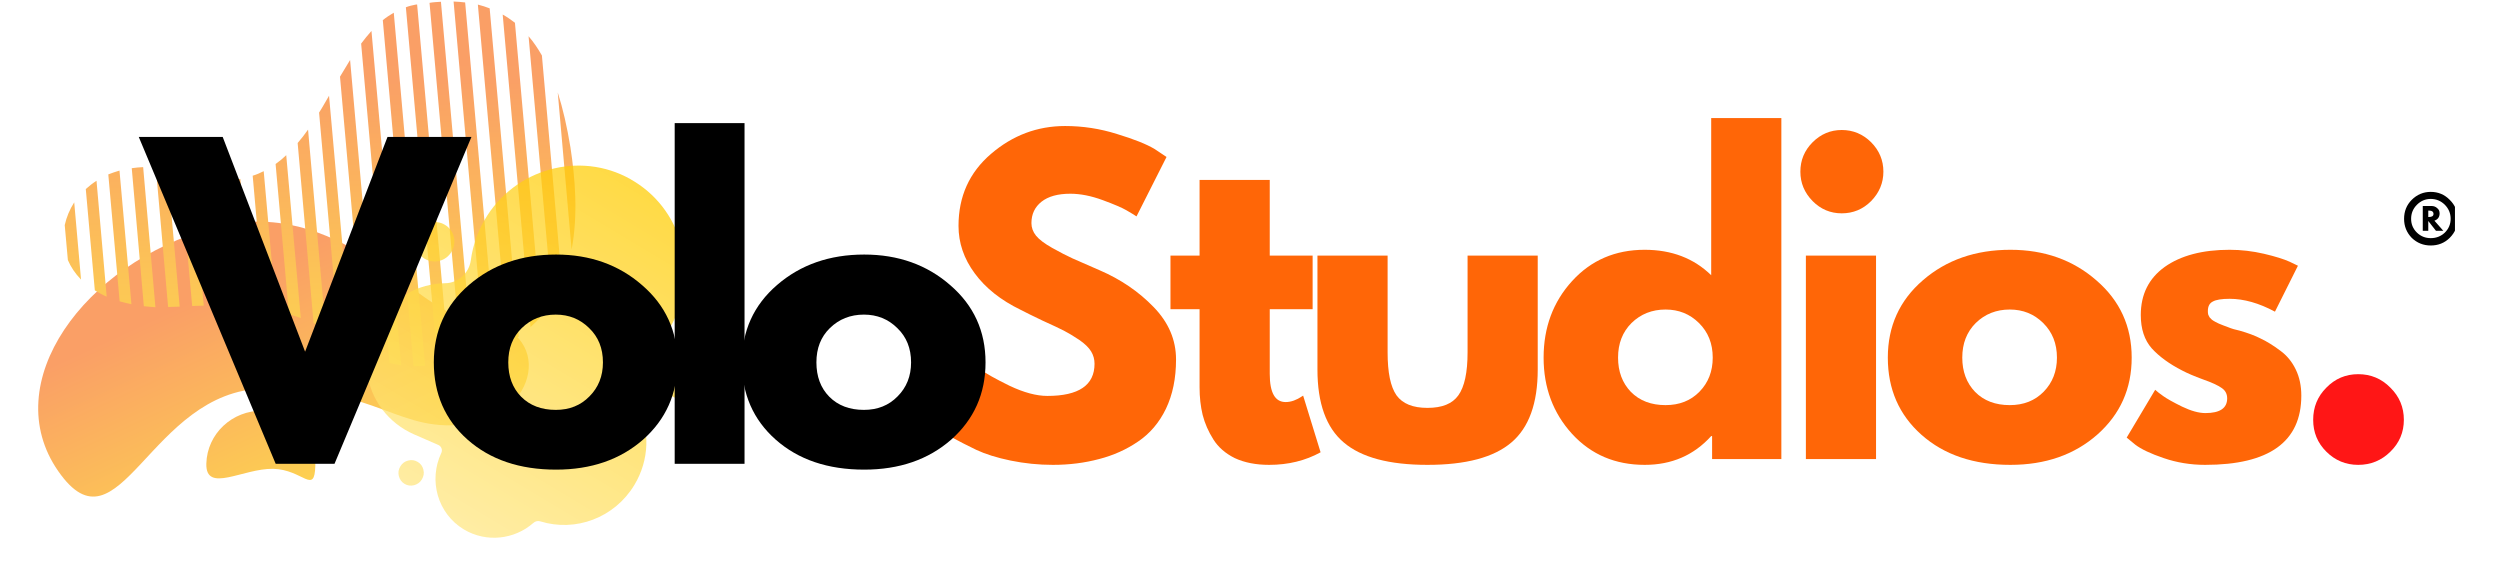
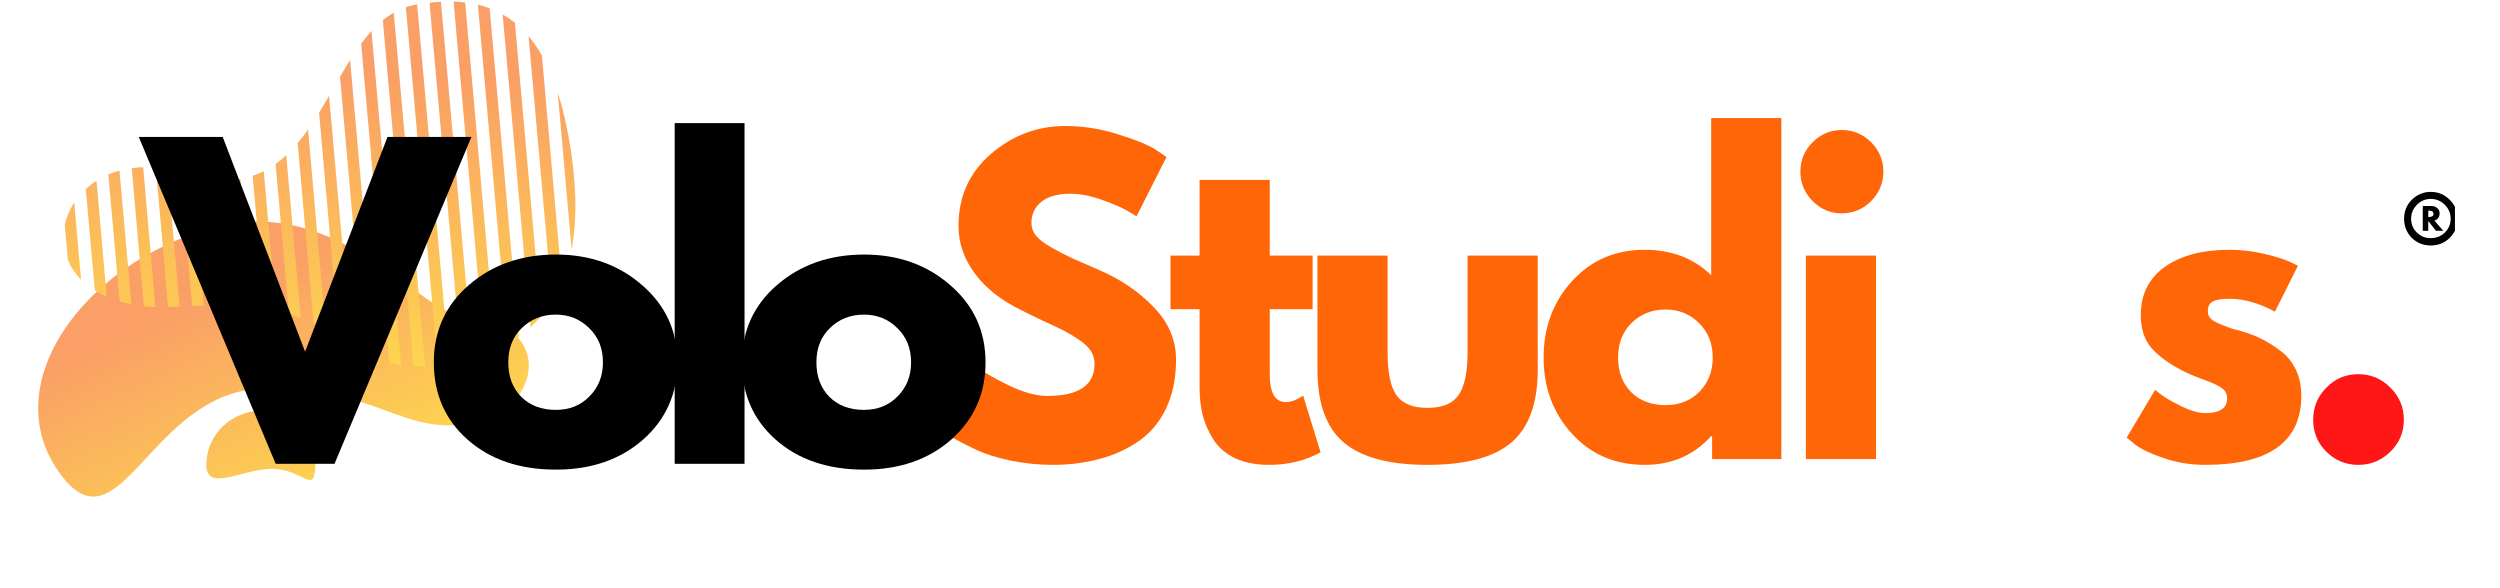
<svg xmlns="http://www.w3.org/2000/svg" width="170" zoomAndPan="magnify" viewBox="0 0 127.5 30" height="40" preserveAspectRatio="xMidYMid meet" version="1.0">
  <defs>
    <filter x="0%" y="0%" width="100%" height="100%" id="3e23572105">
      <feColorMatrix values="0 0 0 0 1 0 0 0 0 1 0 0 0 0 1 0 0 0 1 0" color-interpolation-filters="sRGB" />
    </filter>
    <g />
    <clipPath id="ebeaf41cf7">
      <path d="M 122 9 L 125.203 9 L 125.203 13 L 122 13 Z M 122 9 " clip-rule="nonzero" />
    </clipPath>
    <clipPath id="a66129c95f">
      <path d="M 1.816 11 L 27 11 L 27 26 L 1.816 26 Z M 1.816 11 " clip-rule="nonzero" />
    </clipPath>
    <clipPath id="2e2328bb14">
      <path d="M 35.035 15.516 L 7.293 31.613 L -3.027 13.828 L 24.715 -2.27 Z M 35.035 15.516 " clip-rule="nonzero" />
    </clipPath>
    <clipPath id="53e7594757">
      <path d="M 35.035 15.516 L 7.293 31.613 L -3.027 13.828 L 24.715 -2.27 Z M 35.035 15.516 " clip-rule="nonzero" />
    </clipPath>
    <clipPath id="e86206c00d">
      <path d="M 35.035 15.516 L 7.293 31.613 L -3.027 13.828 L 24.715 -2.27 Z M 35.035 15.516 " clip-rule="nonzero" />
    </clipPath>
    <clipPath id="ee8c8e5cd9">
      <path d="M 23.793 16.188 C 21.34 16.023 17.293 9.828 10.793 11.633 C 4.297 13.434 -0.156 19.535 2.969 24.027 C 6.094 28.523 7.621 19.914 13.457 19.816 C 19.293 19.719 20.34 22.184 23.961 21.605 C 27.582 21.027 28.406 16.492 23.793 16.188 Z M 23.793 16.188 " clip-rule="nonzero" />
    </clipPath>
    <linearGradient x1="-530.042" gradientTransform="matrix(-0.117, -0.01, 0.011, -0.116, -59.445, 50.116)" y1="432.536" x2="-667.484" gradientUnits="userSpaceOnUse" y2="194.473" id="9aacee8e66">
      <stop stop-opacity="1" stop-color="rgb(98%, 62.399%, 39.999%)" offset="0" />
      <stop stop-opacity="1" stop-color="rgb(98%, 62.399%, 39.999%)" offset="0.25" />
      <stop stop-opacity="1" stop-color="rgb(98%, 62.399%, 39.999%)" offset="0.312" />
      <stop stop-opacity="1" stop-color="rgb(98%, 62.401%, 39.998%)" offset="0.32" />
      <stop stop-opacity="1" stop-color="rgb(98.012%, 62.627%, 39.902%)" offset="0.324" />
      <stop stop-opacity="1" stop-color="rgb(98.026%, 62.849%, 39.807%)" offset="0.328" />
      <stop stop-opacity="1" stop-color="rgb(98.038%, 63.072%, 39.711%)" offset="0.332" />
      <stop stop-opacity="1" stop-color="rgb(98.05%, 63.297%, 39.616%)" offset="0.336" />
      <stop stop-opacity="1" stop-color="rgb(98.062%, 63.519%, 39.522%)" offset="0.34" />
      <stop stop-opacity="1" stop-color="rgb(98.076%, 63.742%, 39.427%)" offset="0.344" />
      <stop stop-opacity="1" stop-color="rgb(98.088%, 63.965%, 39.331%)" offset="0.348" />
      <stop stop-opacity="1" stop-color="rgb(98.1%, 64.188%, 39.236%)" offset="0.352" />
      <stop stop-opacity="1" stop-color="rgb(98.112%, 64.41%, 39.142%)" offset="0.355" />
      <stop stop-opacity="1" stop-color="rgb(98.126%, 64.633%, 39.047%)" offset="0.359" />
      <stop stop-opacity="1" stop-color="rgb(98.138%, 64.856%, 38.951%)" offset="0.363" />
      <stop stop-opacity="1" stop-color="rgb(98.152%, 65.079%, 38.857%)" offset="0.367" />
      <stop stop-opacity="1" stop-color="rgb(98.164%, 65.302%, 38.76%)" offset="0.371" />
      <stop stop-opacity="1" stop-color="rgb(98.177%, 65.524%, 38.666%)" offset="0.375" />
      <stop stop-opacity="1" stop-color="rgb(98.189%, 65.747%, 38.571%)" offset="0.379" />
      <stop stop-opacity="1" stop-color="rgb(98.203%, 65.97%, 38.477%)" offset="0.383" />
      <stop stop-opacity="1" stop-color="rgb(98.215%, 66.193%, 38.38%)" offset="0.387" />
      <stop stop-opacity="1" stop-color="rgb(98.227%, 66.415%, 38.286%)" offset="0.391" />
      <stop stop-opacity="1" stop-color="rgb(98.239%, 66.638%, 38.191%)" offset="0.395" />
      <stop stop-opacity="1" stop-color="rgb(98.253%, 66.861%, 38.097%)" offset="0.398" />
      <stop stop-opacity="1" stop-color="rgb(98.265%, 67.084%, 38%)" offset="0.402" />
      <stop stop-opacity="1" stop-color="rgb(98.279%, 67.307%, 37.906%)" offset="0.406" />
      <stop stop-opacity="1" stop-color="rgb(98.291%, 67.529%, 37.81%)" offset="0.41" />
      <stop stop-opacity="1" stop-color="rgb(98.303%, 67.752%, 37.715%)" offset="0.414" />
      <stop stop-opacity="1" stop-color="rgb(98.315%, 67.975%, 37.621%)" offset="0.418" />
      <stop stop-opacity="1" stop-color="rgb(98.329%, 68.198%, 37.526%)" offset="0.422" />
      <stop stop-opacity="1" stop-color="rgb(98.341%, 68.42%, 37.43%)" offset="0.426" />
      <stop stop-opacity="1" stop-color="rgb(98.355%, 68.643%, 37.335%)" offset="0.43" />
      <stop stop-opacity="1" stop-color="rgb(98.367%, 68.866%, 37.241%)" offset="0.434" />
      <stop stop-opacity="1" stop-color="rgb(98.38%, 69.09%, 37.146%)" offset="0.438" />
      <stop stop-opacity="1" stop-color="rgb(98.392%, 69.313%, 37.05%)" offset="0.441" />
      <stop stop-opacity="1" stop-color="rgb(98.405%, 69.536%, 36.955%)" offset="0.445" />
      <stop stop-opacity="1" stop-color="rgb(98.418%, 69.759%, 36.861%)" offset="0.449" />
      <stop stop-opacity="1" stop-color="rgb(98.43%, 69.981%, 36.766%)" offset="0.453" />
      <stop stop-opacity="1" stop-color="rgb(98.442%, 70.204%, 36.67%)" offset="0.457" />
      <stop stop-opacity="1" stop-color="rgb(98.456%, 70.427%, 36.575%)" offset="0.461" />
      <stop stop-opacity="1" stop-color="rgb(98.468%, 70.65%, 36.479%)" offset="0.465" />
      <stop stop-opacity="1" stop-color="rgb(98.482%, 70.872%, 36.385%)" offset="0.469" />
      <stop stop-opacity="1" stop-color="rgb(98.494%, 71.095%, 36.29%)" offset="0.473" />
      <stop stop-opacity="1" stop-color="rgb(98.506%, 71.318%, 36.195%)" offset="0.477" />
      <stop stop-opacity="1" stop-color="rgb(98.518%, 71.541%, 36.099%)" offset="0.48" />
      <stop stop-opacity="1" stop-color="rgb(98.532%, 71.764%, 36.005%)" offset="0.484" />
      <stop stop-opacity="1" stop-color="rgb(98.544%, 71.986%, 35.91%)" offset="0.488" />
      <stop stop-opacity="1" stop-color="rgb(98.557%, 72.209%, 35.815%)" offset="0.492" />
      <stop stop-opacity="1" stop-color="rgb(98.569%, 72.432%, 35.719%)" offset="0.496" />
      <stop stop-opacity="1" stop-color="rgb(98.582%, 72.655%, 35.625%)" offset="0.5" />
      <stop stop-opacity="1" stop-color="rgb(98.595%, 72.878%, 35.529%)" offset="0.504" />
      <stop stop-opacity="1" stop-color="rgb(98.608%, 73.1%, 35.434%)" offset="0.508" />
      <stop stop-opacity="1" stop-color="rgb(98.621%, 73.323%, 35.339%)" offset="0.512" />
      <stop stop-opacity="1" stop-color="rgb(98.633%, 73.546%, 35.245%)" offset="0.516" />
      <stop stop-opacity="1" stop-color="rgb(98.645%, 73.769%, 35.149%)" offset="0.52" />
      <stop stop-opacity="1" stop-color="rgb(98.659%, 73.991%, 35.054%)" offset="0.523" />
      <stop stop-opacity="1" stop-color="rgb(98.671%, 74.214%, 34.959%)" offset="0.527" />
      <stop stop-opacity="1" stop-color="rgb(98.683%, 74.437%, 34.865%)" offset="0.531" />
      <stop stop-opacity="1" stop-color="rgb(98.695%, 74.66%, 34.769%)" offset="0.535" />
      <stop stop-opacity="1" stop-color="rgb(98.709%, 74.884%, 34.674%)" offset="0.539" />
      <stop stop-opacity="1" stop-color="rgb(98.721%, 75.107%, 34.579%)" offset="0.543" />
      <stop stop-opacity="1" stop-color="rgb(98.735%, 75.33%, 34.485%)" offset="0.547" />
      <stop stop-opacity="1" stop-color="rgb(98.747%, 75.552%, 34.389%)" offset="0.551" />
      <stop stop-opacity="1" stop-color="rgb(98.759%, 75.775%, 34.294%)" offset="0.555" />
      <stop stop-opacity="1" stop-color="rgb(98.772%, 75.998%, 34.198%)" offset="0.559" />
      <stop stop-opacity="1" stop-color="rgb(98.785%, 76.221%, 34.103%)" offset="0.562" />
      <stop stop-opacity="1" stop-color="rgb(98.798%, 76.443%, 34.009%)" offset="0.566" />
      <stop stop-opacity="1" stop-color="rgb(98.811%, 76.666%, 33.914%)" offset="0.57" />
      <stop stop-opacity="1" stop-color="rgb(98.824%, 76.889%, 33.818%)" offset="0.574" />
      <stop stop-opacity="1" stop-color="rgb(98.836%, 77.112%, 33.723%)" offset="0.578" />
      <stop stop-opacity="1" stop-color="rgb(98.848%, 77.335%, 33.629%)" offset="0.582" />
      <stop stop-opacity="1" stop-color="rgb(98.862%, 77.557%, 33.534%)" offset="0.586" />
      <stop stop-opacity="1" stop-color="rgb(98.874%, 77.78%, 33.438%)" offset="0.59" />
      <stop stop-opacity="1" stop-color="rgb(98.886%, 78.003%, 33.344%)" offset="0.594" />
      <stop stop-opacity="1" stop-color="rgb(98.898%, 78.226%, 33.247%)" offset="0.598" />
      <stop stop-opacity="1" stop-color="rgb(98.912%, 78.448%, 33.153%)" offset="0.602" />
      <stop stop-opacity="1" stop-color="rgb(98.924%, 78.671%, 33.058%)" offset="0.605" />
      <stop stop-opacity="1" stop-color="rgb(98.938%, 78.894%, 32.964%)" offset="0.609" />
      <stop stop-opacity="1" stop-color="rgb(98.95%, 79.117%, 32.867%)" offset="0.613" />
      <stop stop-opacity="1" stop-color="rgb(98.962%, 79.34%, 32.773%)" offset="0.617" />
      <stop stop-opacity="1" stop-color="rgb(98.975%, 79.562%, 32.678%)" offset="0.621" />
      <stop stop-opacity="1" stop-color="rgb(98.988%, 79.785%, 32.584%)" offset="0.625" />
      <stop stop-opacity="1" stop-color="rgb(99.001%, 80.008%, 32.487%)" offset="0.629" />
      <stop stop-opacity="1" stop-color="rgb(99.013%, 80.232%, 32.393%)" offset="0.633" />
      <stop stop-opacity="1" stop-color="rgb(99.025%, 80.455%, 32.298%)" offset="0.637" />
      <stop stop-opacity="1" stop-color="rgb(99.039%, 80.678%, 32.204%)" offset="0.641" />
      <stop stop-opacity="1" stop-color="rgb(99.051%, 80.901%, 32.108%)" offset="0.645" />
      <stop stop-opacity="1" stop-color="rgb(99.065%, 81.123%, 32.013%)" offset="0.648" />
      <stop stop-opacity="1" stop-color="rgb(99.077%, 81.346%, 31.917%)" offset="0.652" />
      <stop stop-opacity="1" stop-color="rgb(99.089%, 81.569%, 31.822%)" offset="0.656" />
      <stop stop-opacity="1" stop-color="rgb(99.101%, 81.792%, 31.728%)" offset="0.66" />
      <stop stop-opacity="1" stop-color="rgb(99.115%, 82.014%, 31.633%)" offset="0.664" />
      <stop stop-opacity="1" stop-color="rgb(99.127%, 82.237%, 31.537%)" offset="0.668" />
      <stop stop-opacity="1" stop-color="rgb(99.139%, 82.46%, 31.442%)" offset="0.672" />
      <stop stop-opacity="1" stop-color="rgb(99.152%, 82.683%, 31.348%)" offset="0.676" />
      <stop stop-opacity="1" stop-color="rgb(99.165%, 82.906%, 31.253%)" offset="0.68" />
      <stop stop-opacity="1" stop-color="rgb(99.178%, 83.128%, 31.157%)" offset="0.684" />
      <stop stop-opacity="1" stop-color="rgb(99.191%, 83.351%, 31.062%)" offset="0.688" />
      <stop stop-opacity="1" stop-color="rgb(99.194%, 83.424%, 31.03%)" offset="0.75" />
      <stop stop-opacity="1" stop-color="rgb(99.199%, 83.499%, 31%)" offset="1" />
    </linearGradient>
    <clipPath id="647d1ff1c6">
      <path d="M 3 0 L 30 0 L 30 19 L 3 19 Z M 3 0 " clip-rule="nonzero" />
    </clipPath>
    <clipPath id="c9441eefd6">
      <path d="M 35.035 15.516 L 7.293 31.613 L -3.027 13.828 L 24.715 -2.27 Z M 35.035 15.516 " clip-rule="nonzero" />
    </clipPath>
    <clipPath id="0cc939b9b4">
      <path d="M 35.035 15.516 L 7.293 31.613 L -3.027 13.828 L 24.715 -2.27 Z M 35.035 15.516 " clip-rule="nonzero" />
    </clipPath>
    <clipPath id="698297a924">
      <path d="M 35.035 15.516 L 7.293 31.613 L -3.027 13.828 L 24.715 -2.27 Z M 35.035 15.516 " clip-rule="nonzero" />
    </clipPath>
    <clipPath id="6e38b87d08">
      <path d="M 29.152 12.73 L 28.445 4.715 C 28.711 5.547 28.922 6.477 29.094 7.523 C 29.328 9.059 29.492 10.941 29.152 12.73 Z M 27.637 2.828 C 27.426 2.465 27.215 2.145 26.957 1.848 L 28.16 15.367 C 28.359 15.051 28.523 14.727 28.66 14.391 Z M 26.262 1.16 C 26.062 1.008 25.852 0.859 25.637 0.742 L 27.055 16.684 C 27.25 16.504 27.434 16.328 27.594 16.129 Z M 24.973 0.426 C 24.781 0.348 24.582 0.289 24.371 0.234 L 25.902 17.516 C 26.094 17.402 26.281 17.281 26.461 17.164 Z M 23.723 0.125 C 23.531 0.102 23.332 0.086 23.133 0.078 L 24.723 18.051 C 24.914 17.98 25.117 17.902 25.285 17.816 Z M 22.488 0.09 C 22.305 0.102 22.102 0.109 21.906 0.145 L 23.531 18.391 C 23.723 18.348 23.914 18.301 24.102 18.246 Z M 21.273 0.227 C 21.234 0.234 21.207 0.238 21.184 0.238 C 21.012 0.273 20.855 0.309 20.699 0.371 L 22.324 18.594 C 22.527 18.566 22.715 18.539 22.906 18.512 Z M 20.082 0.648 C 19.891 0.762 19.699 0.883 19.523 1.027 L 21.09 18.676 C 21.27 18.68 21.469 18.672 21.68 18.656 Z M 18.945 1.578 C 18.762 1.777 18.59 2 18.418 2.223 L 19.863 18.512 C 20.055 18.562 20.254 18.594 20.461 18.625 Z M 17.855 3.059 C 17.684 3.332 17.512 3.621 17.34 3.91 L 18.59 17.984 C 18.789 18.098 18.984 18.199 19.203 18.289 Z M 16.781 4.883 C 16.609 5.172 16.453 5.465 16.273 5.742 L 17.285 17.176 C 17.5 17.309 17.703 17.445 17.918 17.578 Z M 15.711 6.609 C 15.539 6.855 15.367 7.078 15.18 7.293 L 15.992 16.473 C 16.215 16.574 16.41 16.676 16.605 16.777 Z M 14.598 7.914 C 14.426 8.082 14.25 8.227 14.055 8.363 L 14.738 16.027 C 14.953 16.09 15.152 16.152 15.34 16.219 Z M 13.449 8.73 C 13.27 8.82 13.086 8.902 12.887 8.961 L 13.488 15.754 C 13.695 15.785 13.898 15.828 14.086 15.867 Z M 12.258 9.125 C 12.07 9.152 11.879 9.172 11.676 9.18 L 12.254 15.625 C 12.453 15.641 12.656 15.66 12.84 15.672 Z M 11.039 9.16 C 10.848 9.133 10.645 9.117 10.441 9.074 L 11.016 15.586 C 11.223 15.586 11.41 15.586 11.605 15.594 Z M 9.789 8.914 C 9.711 8.891 9.641 8.863 9.559 8.844 C 9.43 8.812 9.312 8.773 9.184 8.738 L 9.801 15.605 C 10 15.598 10.199 15.59 10.391 15.586 Z M 8.535 8.605 C 8.336 8.57 8.129 8.543 7.945 8.527 L 8.574 15.656 C 8.762 15.652 8.965 15.645 9.164 15.637 Z M 7.301 8.523 C 7.102 8.531 6.906 8.551 6.719 8.578 L 7.336 15.617 C 7.527 15.641 7.723 15.648 7.926 15.668 Z M 6.094 8.699 C 5.895 8.762 5.699 8.82 5.523 8.895 L 6.102 15.367 C 6.293 15.414 6.492 15.477 6.703 15.516 Z M 4.922 9.219 C 4.723 9.348 4.535 9.496 4.375 9.641 L 4.836 14.809 C 5.027 14.926 5.227 15.039 5.441 15.129 Z M 4.133 14.258 L 3.785 10.32 C 3.551 10.688 3.391 11.074 3.301 11.48 L 3.461 13.262 C 3.605 13.605 3.832 13.949 4.133 14.258 Z M 4.133 14.258 " clip-rule="nonzero" />
    </clipPath>
    <linearGradient x1="22.554" gradientTransform="matrix(-0.102, 0.059, -0.059, -0.101, 35.008, 15.531)" y1="278.849" x2="198.958" gradientUnits="userSpaceOnUse" y2="-26.674" id="cf441bac74">
      <stop stop-opacity="1" stop-color="rgb(98%, 62.399%, 39.999%)" offset="0" />
      <stop stop-opacity="1" stop-color="rgb(98%, 62.399%, 39.999%)" offset="0.25" />
      <stop stop-opacity="1" stop-color="rgb(98.009%, 62.576%, 39.923%)" offset="0.375" />
      <stop stop-opacity="1" stop-color="rgb(98.032%, 62.985%, 39.748%)" offset="0.379" />
      <stop stop-opacity="1" stop-color="rgb(98.045%, 63.217%, 39.65%)" offset="0.383" />
      <stop stop-opacity="1" stop-color="rgb(98.058%, 63.448%, 39.551%)" offset="0.387" />
      <stop stop-opacity="1" stop-color="rgb(98.071%, 63.678%, 39.453%)" offset="0.391" />
      <stop stop-opacity="1" stop-color="rgb(98.085%, 63.908%, 39.354%)" offset="0.395" />
      <stop stop-opacity="1" stop-color="rgb(98.099%, 64.139%, 39.256%)" offset="0.398" />
      <stop stop-opacity="1" stop-color="rgb(98.111%, 64.369%, 39.157%)" offset="0.402" />
      <stop stop-opacity="1" stop-color="rgb(98.125%, 64.601%, 39.059%)" offset="0.406" />
      <stop stop-opacity="1" stop-color="rgb(98.137%, 64.832%, 38.962%)" offset="0.41" />
      <stop stop-opacity="1" stop-color="rgb(98.151%, 65.062%, 38.864%)" offset="0.414" />
      <stop stop-opacity="1" stop-color="rgb(98.163%, 65.292%, 38.765%)" offset="0.418" />
      <stop stop-opacity="1" stop-color="rgb(98.177%, 65.523%, 38.667%)" offset="0.422" />
      <stop stop-opacity="1" stop-color="rgb(98.189%, 65.753%, 38.568%)" offset="0.426" />
      <stop stop-opacity="1" stop-color="rgb(98.203%, 65.985%, 38.47%)" offset="0.43" />
      <stop stop-opacity="1" stop-color="rgb(98.216%, 66.216%, 38.371%)" offset="0.434" />
      <stop stop-opacity="1" stop-color="rgb(98.23%, 66.446%, 38.274%)" offset="0.438" />
      <stop stop-opacity="1" stop-color="rgb(98.242%, 66.676%, 38.174%)" offset="0.441" />
      <stop stop-opacity="1" stop-color="rgb(98.256%, 66.908%, 38.077%)" offset="0.445" />
      <stop stop-opacity="1" stop-color="rgb(98.268%, 67.139%, 37.978%)" offset="0.449" />
      <stop stop-opacity="1" stop-color="rgb(98.282%, 67.369%, 37.88%)" offset="0.453" />
      <stop stop-opacity="1" stop-color="rgb(98.294%, 67.599%, 37.781%)" offset="0.457" />
      <stop stop-opacity="1" stop-color="rgb(98.308%, 67.83%, 37.683%)" offset="0.461" />
      <stop stop-opacity="1" stop-color="rgb(98.32%, 68.06%, 37.584%)" offset="0.465" />
      <stop stop-opacity="1" stop-color="rgb(98.334%, 68.292%, 37.486%)" offset="0.469" />
      <stop stop-opacity="1" stop-color="rgb(98.347%, 68.523%, 37.387%)" offset="0.473" />
      <stop stop-opacity="1" stop-color="rgb(98.361%, 68.753%, 37.289%)" offset="0.477" />
      <stop stop-opacity="1" stop-color="rgb(98.373%, 68.983%, 37.19%)" offset="0.48" />
      <stop stop-opacity="1" stop-color="rgb(98.387%, 69.214%, 37.093%)" offset="0.484" />
      <stop stop-opacity="1" stop-color="rgb(98.399%, 69.444%, 36.993%)" offset="0.488" />
      <stop stop-opacity="1" stop-color="rgb(98.413%, 69.676%, 36.896%)" offset="0.492" />
      <stop stop-opacity="1" stop-color="rgb(98.425%, 69.907%, 36.797%)" offset="0.496" />
      <stop stop-opacity="1" stop-color="rgb(98.439%, 70.137%, 36.699%)" offset="0.5" />
      <stop stop-opacity="1" stop-color="rgb(98.451%, 70.367%, 36.6%)" offset="0.504" />
      <stop stop-opacity="1" stop-color="rgb(98.465%, 70.598%, 36.502%)" offset="0.508" />
      <stop stop-opacity="1" stop-color="rgb(98.479%, 70.828%, 36.403%)" offset="0.512" />
      <stop stop-opacity="1" stop-color="rgb(98.492%, 71.06%, 36.305%)" offset="0.516" />
      <stop stop-opacity="1" stop-color="rgb(98.505%, 71.291%, 36.206%)" offset="0.52" />
      <stop stop-opacity="1" stop-color="rgb(98.518%, 71.521%, 36.108%)" offset="0.523" />
      <stop stop-opacity="1" stop-color="rgb(98.531%, 71.751%, 36.009%)" offset="0.527" />
      <stop stop-opacity="1" stop-color="rgb(98.544%, 71.983%, 35.912%)" offset="0.531" />
      <stop stop-opacity="1" stop-color="rgb(98.557%, 72.214%, 35.812%)" offset="0.535" />
      <stop stop-opacity="1" stop-color="rgb(98.57%, 72.444%, 35.715%)" offset="0.539" />
      <stop stop-opacity="1" stop-color="rgb(98.582%, 72.675%, 35.616%)" offset="0.543" />
      <stop stop-opacity="1" stop-color="rgb(98.596%, 72.905%, 35.518%)" offset="0.547" />
      <stop stop-opacity="1" stop-color="rgb(98.61%, 73.135%, 35.419%)" offset="0.551" />
      <stop stop-opacity="1" stop-color="rgb(98.624%, 73.367%, 35.321%)" offset="0.555" />
      <stop stop-opacity="1" stop-color="rgb(98.636%, 73.598%, 35.222%)" offset="0.559" />
      <stop stop-opacity="1" stop-color="rgb(98.65%, 73.828%, 35.124%)" offset="0.562" />
      <stop stop-opacity="1" stop-color="rgb(98.662%, 74.059%, 35.025%)" offset="0.566" />
      <stop stop-opacity="1" stop-color="rgb(98.676%, 74.289%, 34.927%)" offset="0.57" />
      <stop stop-opacity="1" stop-color="rgb(98.688%, 74.519%, 34.828%)" offset="0.574" />
      <stop stop-opacity="1" stop-color="rgb(98.701%, 74.751%, 34.731%)" offset="0.578" />
      <stop stop-opacity="1" stop-color="rgb(98.714%, 74.982%, 34.631%)" offset="0.582" />
      <stop stop-opacity="1" stop-color="rgb(98.727%, 75.212%, 34.534%)" offset="0.586" />
      <stop stop-opacity="1" stop-color="rgb(98.741%, 75.443%, 34.435%)" offset="0.59" />
      <stop stop-opacity="1" stop-color="rgb(98.755%, 75.673%, 34.337%)" offset="0.594" />
      <stop stop-opacity="1" stop-color="rgb(98.767%, 75.903%, 34.238%)" offset="0.598" />
      <stop stop-opacity="1" stop-color="rgb(98.781%, 76.135%, 34.14%)" offset="0.602" />
      <stop stop-opacity="1" stop-color="rgb(98.793%, 76.366%, 34.041%)" offset="0.605" />
      <stop stop-opacity="1" stop-color="rgb(98.807%, 76.596%, 33.943%)" offset="0.609" />
      <stop stop-opacity="1" stop-color="rgb(98.819%, 76.826%, 33.844%)" offset="0.613" />
      <stop stop-opacity="1" stop-color="rgb(98.833%, 77.058%, 33.746%)" offset="0.617" />
      <stop stop-opacity="1" stop-color="rgb(98.845%, 77.289%, 33.647%)" offset="0.621" />
      <stop stop-opacity="1" stop-color="rgb(98.859%, 77.519%, 33.55%)" offset="0.625" />
      <stop stop-opacity="1" stop-color="rgb(98.872%, 77.75%, 33.45%)" offset="0.629" />
      <stop stop-opacity="1" stop-color="rgb(98.886%, 77.98%, 33.353%)" offset="0.633" />
      <stop stop-opacity="1" stop-color="rgb(98.898%, 78.21%, 33.253%)" offset="0.637" />
      <stop stop-opacity="1" stop-color="rgb(98.912%, 78.442%, 33.156%)" offset="0.641" />
      <stop stop-opacity="1" stop-color="rgb(98.924%, 78.673%, 33.057%)" offset="0.645" />
      <stop stop-opacity="1" stop-color="rgb(98.938%, 78.903%, 32.959%)" offset="0.648" />
      <stop stop-opacity="1" stop-color="rgb(98.95%, 79.134%, 32.86%)" offset="0.652" />
      <stop stop-opacity="1" stop-color="rgb(98.964%, 79.364%, 32.762%)" offset="0.656" />
      <stop stop-opacity="1" stop-color="rgb(98.976%, 79.594%, 32.663%)" offset="0.66" />
      <stop stop-opacity="1" stop-color="rgb(98.99%, 79.826%, 32.565%)" offset="0.664" />
      <stop stop-opacity="1" stop-color="rgb(99.002%, 80.057%, 32.468%)" offset="0.668" />
      <stop stop-opacity="1" stop-color="rgb(99.016%, 80.287%, 32.37%)" offset="0.672" />
      <stop stop-opacity="1" stop-color="rgb(99.03%, 80.518%, 32.271%)" offset="0.676" />
      <stop stop-opacity="1" stop-color="rgb(99.043%, 80.748%, 32.173%)" offset="0.68" />
      <stop stop-opacity="1" stop-color="rgb(99.055%, 80.978%, 32.074%)" offset="0.684" />
      <stop stop-opacity="1" stop-color="rgb(99.069%, 81.21%, 31.976%)" offset="0.688" />
      <stop stop-opacity="1" stop-color="rgb(99.081%, 81.441%, 31.877%)" offset="0.691" />
      <stop stop-opacity="1" stop-color="rgb(99.095%, 81.671%, 31.779%)" offset="0.695" />
      <stop stop-opacity="1" stop-color="rgb(99.107%, 81.902%, 31.68%)" offset="0.699" />
      <stop stop-opacity="1" stop-color="rgb(99.121%, 82.133%, 31.583%)" offset="0.703" />
      <stop stop-opacity="1" stop-color="rgb(99.133%, 82.364%, 31.483%)" offset="0.707" />
      <stop stop-opacity="1" stop-color="rgb(99.147%, 82.594%, 31.386%)" offset="0.711" />
      <stop stop-opacity="1" stop-color="rgb(99.161%, 82.825%, 31.287%)" offset="0.715" />
      <stop stop-opacity="1" stop-color="rgb(99.174%, 83.055%, 31.189%)" offset="0.719" />
      <stop stop-opacity="1" stop-color="rgb(99.187%, 83.276%, 31.094%)" offset="0.723" />
      <stop stop-opacity="1" stop-color="rgb(99.199%, 83.499%, 31%)" offset="0.727" />
      <stop stop-opacity="1" stop-color="rgb(99.199%, 83.499%, 31%)" offset="0.734" />
      <stop stop-opacity="1" stop-color="rgb(99.199%, 83.499%, 31%)" offset="0.75" />
      <stop stop-opacity="1" stop-color="rgb(99.199%, 83.499%, 31%)" offset="1" />
    </linearGradient>
    <clipPath id="3d2cd0a938">
      <path d="M 10 20 L 17 20 L 17 25 L 10 25 Z M 10 20 " clip-rule="nonzero" />
    </clipPath>
    <clipPath id="93a65cadbb">
      <path d="M 35.035 15.516 L 7.293 31.613 L -3.027 13.828 L 24.715 -2.27 Z M 35.035 15.516 " clip-rule="nonzero" />
    </clipPath>
    <clipPath id="82efc75e63">
      <path d="M 35.035 15.516 L 7.293 31.613 L -3.027 13.828 L 24.715 -2.27 Z M 35.035 15.516 " clip-rule="nonzero" />
    </clipPath>
    <clipPath id="453370a6d6">
      <path d="M 35.035 15.516 L 7.293 31.613 L -3.027 13.828 L 24.715 -2.27 Z M 35.035 15.516 " clip-rule="nonzero" />
    </clipPath>
    <clipPath id="8f013a9c06">
      <path d="M 13.391 20.945 C 14.922 20.977 16.125 22.23 16.082 23.75 C 16.039 25.273 15.453 23.941 13.926 23.91 C 12.395 23.883 10.484 25.18 10.523 23.648 C 10.562 22.117 11.848 20.926 13.391 20.945 Z M 13.391 20.945 " clip-rule="nonzero" />
    </clipPath>
    <linearGradient x1="-595.459" gradientTransform="matrix(-0.117, -0.01, 0.011, -0.116, -59.445, 50.116)" y1="319.227" x2="-626.107" gradientUnits="userSpaceOnUse" y2="266.142" id="a7f9d3c364">
      <stop stop-opacity="1" stop-color="rgb(98.505%, 71.283%, 36.209%)" offset="0" />
      <stop stop-opacity="1" stop-color="rgb(98.509%, 71.382%, 36.166%)" offset="0.016" />
      <stop stop-opacity="1" stop-color="rgb(98.521%, 71.582%, 36.082%)" offset="0.031" />
      <stop stop-opacity="1" stop-color="rgb(98.532%, 71.78%, 35.997%)" offset="0.047" />
      <stop stop-opacity="1" stop-color="rgb(98.544%, 71.979%, 35.913%)" offset="0.062" />
      <stop stop-opacity="1" stop-color="rgb(98.555%, 72.177%, 35.828%)" offset="0.078" />
      <stop stop-opacity="1" stop-color="rgb(98.566%, 72.377%, 35.744%)" offset="0.094" />
      <stop stop-opacity="1" stop-color="rgb(98.578%, 72.575%, 35.658%)" offset="0.109" />
      <stop stop-opacity="1" stop-color="rgb(98.589%, 72.774%, 35.573%)" offset="0.125" />
      <stop stop-opacity="1" stop-color="rgb(98.601%, 72.974%, 35.489%)" offset="0.141" />
      <stop stop-opacity="1" stop-color="rgb(98.611%, 73.172%, 35.403%)" offset="0.156" />
      <stop stop-opacity="1" stop-color="rgb(98.622%, 73.37%, 35.32%)" offset="0.172" />
      <stop stop-opacity="1" stop-color="rgb(98.634%, 73.569%, 35.234%)" offset="0.188" />
      <stop stop-opacity="1" stop-color="rgb(98.645%, 73.769%, 35.15%)" offset="0.203" />
      <stop stop-opacity="1" stop-color="rgb(98.657%, 73.967%, 35.065%)" offset="0.219" />
      <stop stop-opacity="1" stop-color="rgb(98.668%, 74.165%, 34.981%)" offset="0.234" />
      <stop stop-opacity="1" stop-color="rgb(98.679%, 74.364%, 34.895%)" offset="0.25" />
      <stop stop-opacity="1" stop-color="rgb(98.691%, 74.564%, 34.81%)" offset="0.266" />
      <stop stop-opacity="1" stop-color="rgb(98.701%, 74.762%, 34.726%)" offset="0.281" />
      <stop stop-opacity="1" stop-color="rgb(98.714%, 74.96%, 34.641%)" offset="0.297" />
      <stop stop-opacity="1" stop-color="rgb(98.724%, 75.159%, 34.557%)" offset="0.312" />
      <stop stop-opacity="1" stop-color="rgb(98.735%, 75.359%, 34.471%)" offset="0.328" />
      <stop stop-opacity="1" stop-color="rgb(98.747%, 75.557%, 34.387%)" offset="0.344" />
      <stop stop-opacity="1" stop-color="rgb(98.758%, 75.755%, 34.302%)" offset="0.359" />
      <stop stop-opacity="1" stop-color="rgb(98.77%, 75.954%, 34.216%)" offset="0.375" />
      <stop stop-opacity="1" stop-color="rgb(98.781%, 76.154%, 34.132%)" offset="0.391" />
      <stop stop-opacity="1" stop-color="rgb(98.793%, 76.352%, 34.047%)" offset="0.406" />
      <stop stop-opacity="1" stop-color="rgb(98.804%, 76.55%, 33.963%)" offset="0.419" />
      <stop stop-opacity="1" stop-color="rgb(98.81%, 76.649%, 33.92%)" offset="0.422" />
      <stop stop-opacity="1" stop-color="rgb(98.814%, 76.749%, 33.878%)" offset="0.438" />
      <stop stop-opacity="1" stop-color="rgb(98.827%, 76.949%, 33.794%)" offset="0.453" />
      <stop stop-opacity="1" stop-color="rgb(98.837%, 77.147%, 33.708%)" offset="0.469" />
      <stop stop-opacity="1" stop-color="rgb(98.849%, 77.345%, 33.624%)" offset="0.484" />
      <stop stop-opacity="1" stop-color="rgb(98.86%, 77.544%, 33.539%)" offset="0.5" />
      <stop stop-opacity="1" stop-color="rgb(98.871%, 77.744%, 33.453%)" offset="0.516" />
      <stop stop-opacity="1" stop-color="rgb(98.883%, 77.942%, 33.369%)" offset="0.531" />
      <stop stop-opacity="1" stop-color="rgb(98.894%, 78.14%, 33.284%)" offset="0.547" />
      <stop stop-opacity="1" stop-color="rgb(98.906%, 78.34%, 33.2%)" offset="0.562" />
      <stop stop-opacity="1" stop-color="rgb(98.917%, 78.539%, 33.115%)" offset="0.578" />
      <stop stop-opacity="1" stop-color="rgb(98.927%, 78.737%, 33.031%)" offset="0.581" />
      <stop stop-opacity="1" stop-color="rgb(98.933%, 78.836%, 32.988%)" offset="0.594" />
      <stop stop-opacity="1" stop-color="rgb(98.94%, 78.935%, 32.945%)" offset="0.609" />
      <stop stop-opacity="1" stop-color="rgb(98.95%, 79.135%, 32.86%)" offset="0.625" />
      <stop stop-opacity="1" stop-color="rgb(98.962%, 79.333%, 32.776%)" offset="0.641" />
      <stop stop-opacity="1" stop-color="rgb(98.973%, 79.532%, 32.69%)" offset="0.656" />
      <stop stop-opacity="1" stop-color="rgb(98.984%, 79.73%, 32.607%)" offset="0.672" />
      <stop stop-opacity="1" stop-color="rgb(98.996%, 79.93%, 32.521%)" offset="0.688" />
      <stop stop-opacity="1" stop-color="rgb(99.007%, 80.128%, 32.437%)" offset="0.703" />
      <stop stop-opacity="1" stop-color="rgb(99.019%, 80.327%, 32.352%)" offset="0.719" />
      <stop stop-opacity="1" stop-color="rgb(99.03%, 80.525%, 32.268%)" offset="0.734" />
      <stop stop-opacity="1" stop-color="rgb(99.042%, 80.725%, 32.182%)" offset="0.75" />
      <stop stop-opacity="1" stop-color="rgb(99.052%, 80.923%, 32.097%)" offset="0.766" />
      <stop stop-opacity="1" stop-color="rgb(99.063%, 81.122%, 32.013%)" offset="0.781" />
      <stop stop-opacity="1" stop-color="rgb(99.075%, 81.32%, 31.927%)" offset="0.797" />
      <stop stop-opacity="1" stop-color="rgb(99.086%, 81.52%, 31.844%)" offset="0.812" />
      <stop stop-opacity="1" stop-color="rgb(99.098%, 81.718%, 31.758%)" offset="0.828" />
      <stop stop-opacity="1" stop-color="rgb(99.109%, 81.917%, 31.674%)" offset="0.844" />
      <stop stop-opacity="1" stop-color="rgb(99.12%, 82.115%, 31.589%)" offset="0.859" />
      <stop stop-opacity="1" stop-color="rgb(99.132%, 82.315%, 31.505%)" offset="0.875" />
      <stop stop-opacity="1" stop-color="rgb(99.142%, 82.513%, 31.419%)" offset="0.891" />
      <stop stop-opacity="1" stop-color="rgb(99.155%, 82.712%, 31.334%)" offset="0.906" />
      <stop stop-opacity="1" stop-color="rgb(99.165%, 82.912%, 31.25%)" offset="0.922" />
      <stop stop-opacity="1" stop-color="rgb(99.176%, 83.11%, 31.165%)" offset="0.938" />
      <stop stop-opacity="1" stop-color="rgb(99.19%, 83.354%, 31.061%)" offset="1" />
    </linearGradient>
    <clipPath id="25f0d8aecf">
-       <path d="M 15 4 L 41 4 L 41 29.031 L 15 29.031 Z M 15 4 " clip-rule="nonzero" />
-     </clipPath>
+       </clipPath>
    <mask id="90bbaf1512">
      <g filter="url(#3e23572105)">
        <rect x="-12.75" width="153" fill="#000000" y="-3" height="36" fill-opacity="0.729" />
      </g>
    </mask>
    <clipPath id="18e313de72">
      <path d="M 3 4 L 20 4 L 20 24 L 3 24 Z M 3 4 " clip-rule="nonzero" />
    </clipPath>
    <clipPath id="282326a2e2">
      <path d="M 0.227 17.938 L 10.418 1.031 L 24.504 9.523 L 14.312 26.43 Z M 0.227 17.938 " clip-rule="nonzero" />
    </clipPath>
    <clipPath id="6e1139e25d">
      <path d="M 0.227 17.938 L 10.418 1.031 L 24.504 9.523 L 14.312 26.43 Z M 0.227 17.938 " clip-rule="nonzero" />
    </clipPath>
    <clipPath id="dae0c12f5c">
      <path d="M 0.227 17.938 L 10.418 1.031 L 24.504 9.523 L 14.312 26.43 Z M 0.227 17.938 " clip-rule="nonzero" />
    </clipPath>
    <clipPath id="8a85ed3b66">
      <path d="M 9.859 6.98 C 9.395 7.699 9.117 8.48 9.012 9.273 C 8.922 9.934 8.359 10.441 7.691 10.445 C 6.348 10.469 5.035 11.168 4.285 12.414 C 3.797 13.223 3.625 14.141 3.727 15.004 C 3.902 16.402 4.824 17.582 6.105 18.148 L 7.359 18.695 C 7.512 18.766 7.578 18.941 7.508 19.098 C 6.844 20.5 7.316 22.191 8.656 23 C 9.801 23.688 11.242 23.516 12.203 22.668 C 12.297 22.578 12.441 22.551 12.559 22.59 C 14.34 23.145 16.34 22.418 17.355 20.73 C 18.129 19.445 18.145 17.926 17.527 16.688 C 17.094 15.82 17.277 14.766 18.012 14.125 C 18.438 13.758 18.812 13.305 19.121 12.793 C 20.688 10.195 19.902 6.848 17.379 5.273 C 14.867 3.684 11.496 4.453 9.859 6.98 Z M 9.859 6.98 " clip-rule="nonzero" />
    </clipPath>
    <linearGradient x1="-35.748" gradientTransform="matrix(0.046, -0.076, 0.075, 0.045, 0.234, 17.921)" y1="95.1" x2="254.988" gradientUnits="userSpaceOnUse" y2="95.1" id="a402622e35">
      <stop stop-opacity="1" stop-color="rgb(100%, 90.199%, 50.999%)" offset="0" />
      <stop stop-opacity="1" stop-color="rgb(100%, 90.186%, 50.931%)" offset="0.125" />
      <stop stop-opacity="1" stop-color="rgb(100%, 90.118%, 50.6%)" offset="0.129" />
      <stop stop-opacity="1" stop-color="rgb(100%, 90.067%, 50.337%)" offset="0.133" />
      <stop stop-opacity="1" stop-color="rgb(100%, 90.013%, 50.075%)" offset="0.137" />
      <stop stop-opacity="1" stop-color="rgb(100%, 89.961%, 49.812%)" offset="0.141" />
      <stop stop-opacity="1" stop-color="rgb(100%, 89.909%, 49.55%)" offset="0.145" />
      <stop stop-opacity="1" stop-color="rgb(100%, 89.857%, 49.287%)" offset="0.148" />
      <stop stop-opacity="1" stop-color="rgb(100%, 89.804%, 49.025%)" offset="0.152" />
      <stop stop-opacity="1" stop-color="rgb(100%, 89.752%, 48.763%)" offset="0.156" />
      <stop stop-opacity="1" stop-color="rgb(100%, 89.699%, 48.5%)" offset="0.16" />
      <stop stop-opacity="1" stop-color="rgb(100%, 89.647%, 48.239%)" offset="0.164" />
      <stop stop-opacity="1" stop-color="rgb(100%, 89.594%, 47.977%)" offset="0.168" />
      <stop stop-opacity="1" stop-color="rgb(100%, 89.542%, 47.714%)" offset="0.172" />
      <stop stop-opacity="1" stop-color="rgb(100%, 89.49%, 47.452%)" offset="0.176" />
      <stop stop-opacity="1" stop-color="rgb(100%, 89.438%, 47.189%)" offset="0.18" />
      <stop stop-opacity="1" stop-color="rgb(100%, 89.384%, 46.927%)" offset="0.184" />
      <stop stop-opacity="1" stop-color="rgb(100%, 89.333%, 46.664%)" offset="0.188" />
      <stop stop-opacity="1" stop-color="rgb(100%, 89.279%, 46.402%)" offset="0.191" />
      <stop stop-opacity="1" stop-color="rgb(100%, 89.227%, 46.14%)" offset="0.195" />
      <stop stop-opacity="1" stop-color="rgb(100%, 89.174%, 45.877%)" offset="0.199" />
      <stop stop-opacity="1" stop-color="rgb(100%, 89.122%, 45.615%)" offset="0.203" />
      <stop stop-opacity="1" stop-color="rgb(100%, 89.069%, 45.352%)" offset="0.207" />
      <stop stop-opacity="1" stop-color="rgb(100%, 89.017%, 45.09%)" offset="0.211" />
      <stop stop-opacity="1" stop-color="rgb(100%, 88.965%, 44.827%)" offset="0.215" />
      <stop stop-opacity="1" stop-color="rgb(100%, 88.913%, 44.565%)" offset="0.219" />
      <stop stop-opacity="1" stop-color="rgb(100%, 88.86%, 44.302%)" offset="0.223" />
      <stop stop-opacity="1" stop-color="rgb(100%, 88.808%, 44.041%)" offset="0.227" />
      <stop stop-opacity="1" stop-color="rgb(100%, 88.754%, 43.779%)" offset="0.23" />
      <stop stop-opacity="1" stop-color="rgb(100%, 88.702%, 43.517%)" offset="0.234" />
      <stop stop-opacity="1" stop-color="rgb(100%, 88.649%, 43.254%)" offset="0.238" />
      <stop stop-opacity="1" stop-color="rgb(100%, 88.597%, 42.992%)" offset="0.242" />
      <stop stop-opacity="1" stop-color="rgb(100%, 88.545%, 42.729%)" offset="0.246" />
      <stop stop-opacity="1" stop-color="rgb(100%, 88.493%, 42.467%)" offset="0.25" />
      <stop stop-opacity="1" stop-color="rgb(100%, 88.44%, 42.204%)" offset="0.254" />
      <stop stop-opacity="1" stop-color="rgb(100%, 88.388%, 41.942%)" offset="0.258" />
      <stop stop-opacity="1" stop-color="rgb(100%, 88.335%, 41.679%)" offset="0.262" />
      <stop stop-opacity="1" stop-color="rgb(100%, 88.283%, 41.417%)" offset="0.266" />
      <stop stop-opacity="1" stop-color="rgb(100%, 88.229%, 41.154%)" offset="0.27" />
      <stop stop-opacity="1" stop-color="rgb(100%, 88.177%, 40.892%)" offset="0.273" />
      <stop stop-opacity="1" stop-color="rgb(100%, 88.124%, 40.63%)" offset="0.277" />
      <stop stop-opacity="1" stop-color="rgb(100%, 88.072%, 40.367%)" offset="0.281" />
      <stop stop-opacity="1" stop-color="rgb(100%, 88.02%, 40.105%)" offset="0.285" />
      <stop stop-opacity="1" stop-color="rgb(100%, 87.968%, 39.844%)" offset="0.289" />
      <stop stop-opacity="1" stop-color="rgb(100%, 87.915%, 39.581%)" offset="0.293" />
      <stop stop-opacity="1" stop-color="rgb(100%, 87.863%, 39.319%)" offset="0.297" />
      <stop stop-opacity="1" stop-color="rgb(100%, 87.81%, 39.056%)" offset="0.301" />
      <stop stop-opacity="1" stop-color="rgb(100%, 87.758%, 38.794%)" offset="0.305" />
      <stop stop-opacity="1" stop-color="rgb(100%, 87.704%, 38.531%)" offset="0.309" />
      <stop stop-opacity="1" stop-color="rgb(100%, 87.653%, 38.269%)" offset="0.312" />
      <stop stop-opacity="1" stop-color="rgb(100%, 87.601%, 38.007%)" offset="0.316" />
      <stop stop-opacity="1" stop-color="rgb(100%, 87.549%, 37.744%)" offset="0.32" />
      <stop stop-opacity="1" stop-color="rgb(100%, 87.495%, 37.482%)" offset="0.324" />
      <stop stop-opacity="1" stop-color="rgb(100%, 87.444%, 37.219%)" offset="0.328" />
      <stop stop-opacity="1" stop-color="rgb(100%, 87.39%, 36.957%)" offset="0.332" />
      <stop stop-opacity="1" stop-color="rgb(100%, 87.338%, 36.694%)" offset="0.336" />
      <stop stop-opacity="1" stop-color="rgb(100%, 87.285%, 36.432%)" offset="0.34" />
      <stop stop-opacity="1" stop-color="rgb(100%, 87.233%, 36.169%)" offset="0.344" />
      <stop stop-opacity="1" stop-color="rgb(100%, 87.181%, 35.907%)" offset="0.348" />
      <stop stop-opacity="1" stop-color="rgb(100%, 87.129%, 35.646%)" offset="0.352" />
      <stop stop-opacity="1" stop-color="rgb(100%, 87.076%, 35.384%)" offset="0.355" />
      <stop stop-opacity="1" stop-color="rgb(100%, 87.024%, 35.121%)" offset="0.359" />
      <stop stop-opacity="1" stop-color="rgb(100%, 86.971%, 34.859%)" offset="0.363" />
      <stop stop-opacity="1" stop-color="rgb(100%, 86.919%, 34.596%)" offset="0.367" />
      <stop stop-opacity="1" stop-color="rgb(100%, 86.865%, 34.334%)" offset="0.371" />
      <stop stop-opacity="1" stop-color="rgb(100%, 86.813%, 34.071%)" offset="0.375" />
      <stop stop-opacity="1" stop-color="rgb(100%, 86.76%, 33.809%)" offset="0.379" />
      <stop stop-opacity="1" stop-color="rgb(100%, 86.708%, 33.546%)" offset="0.383" />
      <stop stop-opacity="1" stop-color="rgb(100%, 86.656%, 33.284%)" offset="0.387" />
      <stop stop-opacity="1" stop-color="rgb(100%, 86.604%, 33.022%)" offset="0.391" />
      <stop stop-opacity="1" stop-color="rgb(100%, 86.551%, 32.759%)" offset="0.395" />
      <stop stop-opacity="1" stop-color="rgb(100%, 86.499%, 32.497%)" offset="0.398" />
      <stop stop-opacity="1" stop-color="rgb(100%, 86.446%, 32.234%)" offset="0.402" />
      <stop stop-opacity="1" stop-color="rgb(100%, 86.394%, 31.972%)" offset="0.406" />
      <stop stop-opacity="1" stop-color="rgb(100%, 86.34%, 31.709%)" offset="0.41" />
      <stop stop-opacity="1" stop-color="rgb(100%, 86.288%, 31.448%)" offset="0.414" />
      <stop stop-opacity="1" stop-color="rgb(100%, 86.237%, 31.186%)" offset="0.418" />
      <stop stop-opacity="1" stop-color="rgb(100%, 86.185%, 30.923%)" offset="0.422" />
      <stop stop-opacity="1" stop-color="rgb(100%, 86.131%, 30.661%)" offset="0.426" />
      <stop stop-opacity="1" stop-color="rgb(100%, 86.079%, 30.399%)" offset="0.43" />
      <stop stop-opacity="1" stop-color="rgb(100%, 86.026%, 30.136%)" offset="0.434" />
      <stop stop-opacity="1" stop-color="rgb(100%, 85.974%, 29.874%)" offset="0.438" />
      <stop stop-opacity="1" stop-color="rgb(100%, 85.921%, 29.611%)" offset="0.441" />
      <stop stop-opacity="1" stop-color="rgb(100%, 85.869%, 29.349%)" offset="0.445" />
      <stop stop-opacity="1" stop-color="rgb(100%, 85.815%, 29.086%)" offset="0.449" />
      <stop stop-opacity="1" stop-color="rgb(100%, 85.764%, 28.824%)" offset="0.453" />
      <stop stop-opacity="1" stop-color="rgb(100%, 85.712%, 28.561%)" offset="0.457" />
      <stop stop-opacity="1" stop-color="rgb(100%, 85.66%, 28.299%)" offset="0.461" />
      <stop stop-opacity="1" stop-color="rgb(100%, 85.606%, 28.036%)" offset="0.465" />
      <stop stop-opacity="1" stop-color="rgb(100%, 85.555%, 27.776%)" offset="0.469" />
      <stop stop-opacity="1" stop-color="rgb(100%, 85.501%, 27.513%)" offset="0.473" />
      <stop stop-opacity="1" stop-color="rgb(100%, 85.449%, 27.251%)" offset="0.477" />
      <stop stop-opacity="1" stop-color="rgb(100%, 85.396%, 26.988%)" offset="0.48" />
      <stop stop-opacity="1" stop-color="rgb(100%, 85.344%, 26.726%)" offset="0.484" />
      <stop stop-opacity="1" stop-color="rgb(100%, 85.292%, 26.463%)" offset="0.488" />
      <stop stop-opacity="1" stop-color="rgb(100%, 85.24%, 26.201%)" offset="0.492" />
      <stop stop-opacity="1" stop-color="rgb(100%, 85.187%, 25.938%)" offset="0.496" />
      <stop stop-opacity="1" stop-color="rgb(100%, 85.135%, 25.676%)" offset="0.5" />
      <stop stop-opacity="1" stop-color="rgb(100%, 85.081%, 25.414%)" offset="0.504" />
      <stop stop-opacity="1" stop-color="rgb(100%, 85.03%, 25.151%)" offset="0.508" />
      <stop stop-opacity="1" stop-color="rgb(100%, 84.976%, 24.889%)" offset="0.512" />
      <stop stop-opacity="1" stop-color="rgb(100%, 84.924%, 24.626%)" offset="0.516" />
      <stop stop-opacity="1" stop-color="rgb(100%, 84.871%, 24.364%)" offset="0.52" />
      <stop stop-opacity="1" stop-color="rgb(100%, 84.819%, 24.101%)" offset="0.523" />
      <stop stop-opacity="1" stop-color="rgb(100%, 84.767%, 23.839%)" offset="0.527" />
      <stop stop-opacity="1" stop-color="rgb(100%, 84.715%, 23.578%)" offset="0.531" />
      <stop stop-opacity="1" stop-color="rgb(100%, 84.662%, 23.315%)" offset="0.535" />
      <stop stop-opacity="1" stop-color="rgb(100%, 84.61%, 23.053%)" offset="0.539" />
      <stop stop-opacity="1" stop-color="rgb(100%, 84.557%, 22.791%)" offset="0.543" />
      <stop stop-opacity="1" stop-color="rgb(100%, 84.505%, 22.528%)" offset="0.547" />
      <stop stop-opacity="1" stop-color="rgb(100%, 84.451%, 22.266%)" offset="0.551" />
      <stop stop-opacity="1" stop-color="rgb(100%, 84.399%, 22.003%)" offset="0.555" />
      <stop stop-opacity="1" stop-color="rgb(100%, 84.348%, 21.741%)" offset="0.559" />
      <stop stop-opacity="1" stop-color="rgb(100%, 84.296%, 21.478%)" offset="0.562" />
      <stop stop-opacity="1" stop-color="rgb(100%, 84.242%, 21.216%)" offset="0.566" />
      <stop stop-opacity="1" stop-color="rgb(100%, 84.19%, 20.953%)" offset="0.57" />
      <stop stop-opacity="1" stop-color="rgb(100%, 84.137%, 20.691%)" offset="0.574" />
      <stop stop-opacity="1" stop-color="rgb(100%, 84.085%, 20.428%)" offset="0.578" />
      <stop stop-opacity="1" stop-color="rgb(100%, 84.032%, 20.166%)" offset="0.582" />
      <stop stop-opacity="1" stop-color="rgb(100%, 83.98%, 19.904%)" offset="0.586" />
      <stop stop-opacity="1" stop-color="rgb(100%, 83.928%, 19.641%)" offset="0.59" />
      <stop stop-opacity="1" stop-color="rgb(100%, 83.876%, 19.38%)" offset="0.594" />
      <stop stop-opacity="1" stop-color="rgb(100%, 83.823%, 19.118%)" offset="0.598" />
      <stop stop-opacity="1" stop-color="rgb(100%, 83.771%, 18.855%)" offset="0.602" />
      <stop stop-opacity="1" stop-color="rgb(100%, 83.717%, 18.593%)" offset="0.605" />
      <stop stop-opacity="1" stop-color="rgb(100%, 83.665%, 18.33%)" offset="0.609" />
      <stop stop-opacity="1" stop-color="rgb(100%, 83.612%, 18.068%)" offset="0.613" />
      <stop stop-opacity="1" stop-color="rgb(100%, 83.56%, 17.805%)" offset="0.617" />
      <stop stop-opacity="1" stop-color="rgb(100%, 83.507%, 17.543%)" offset="0.621" />
      <stop stop-opacity="1" stop-color="rgb(100%, 83.455%, 17.281%)" offset="0.625" />
      <stop stop-opacity="1" stop-color="rgb(100%, 83.403%, 17.018%)" offset="0.629" />
      <stop stop-opacity="1" stop-color="rgb(100%, 83.351%, 16.756%)" offset="0.633" />
      <stop stop-opacity="1" stop-color="rgb(100%, 83.298%, 16.493%)" offset="0.637" />
      <stop stop-opacity="1" stop-color="rgb(100%, 83.246%, 16.231%)" offset="0.641" />
      <stop stop-opacity="1" stop-color="rgb(100%, 83.192%, 15.968%)" offset="0.645" />
      <stop stop-opacity="1" stop-color="rgb(100%, 83.141%, 15.706%)" offset="0.648" />
      <stop stop-opacity="1" stop-color="rgb(100%, 83.087%, 15.443%)" offset="0.652" />
      <stop stop-opacity="1" stop-color="rgb(100%, 83.035%, 15.182%)" offset="0.656" />
      <stop stop-opacity="1" stop-color="rgb(100%, 82.983%, 14.92%)" offset="0.66" />
      <stop stop-opacity="1" stop-color="rgb(100%, 82.932%, 14.658%)" offset="0.664" />
      <stop stop-opacity="1" stop-color="rgb(100%, 82.878%, 14.395%)" offset="0.668" />
      <stop stop-opacity="1" stop-color="rgb(100%, 82.826%, 14.133%)" offset="0.672" />
      <stop stop-opacity="1" stop-color="rgb(100%, 82.773%, 13.87%)" offset="0.676" />
      <stop stop-opacity="1" stop-color="rgb(100%, 82.721%, 13.608%)" offset="0.68" />
      <stop stop-opacity="1" stop-color="rgb(100%, 82.668%, 13.345%)" offset="0.684" />
      <stop stop-opacity="1" stop-color="rgb(100%, 82.616%, 13.083%)" offset="0.688" />
      <stop stop-opacity="1" stop-color="rgb(100%, 82.562%, 12.82%)" offset="0.691" />
      <stop stop-opacity="1" stop-color="rgb(100%, 82.51%, 12.558%)" offset="0.695" />
      <stop stop-opacity="1" stop-color="rgb(100%, 82.458%, 12.296%)" offset="0.699" />
      <stop stop-opacity="1" stop-color="rgb(100%, 82.407%, 12.033%)" offset="0.703" />
      <stop stop-opacity="1" stop-color="rgb(100%, 82.353%, 11.771%)" offset="0.707" />
      <stop stop-opacity="1" stop-color="rgb(100%, 82.301%, 11.508%)" offset="0.711" />
      <stop stop-opacity="1" stop-color="rgb(100%, 82.248%, 11.246%)" offset="0.715" />
      <stop stop-opacity="1" stop-color="rgb(100%, 82.196%, 10.985%)" offset="0.719" />
      <stop stop-opacity="1" stop-color="rgb(100%, 82.143%, 10.722%)" offset="0.723" />
      <stop stop-opacity="1" stop-color="rgb(100%, 82.091%, 10.46%)" offset="0.727" />
      <stop stop-opacity="1" stop-color="rgb(100%, 82.039%, 10.197%)" offset="0.73" />
      <stop stop-opacity="1" stop-color="rgb(100%, 81.987%, 9.935%)" offset="0.734" />
      <stop stop-opacity="1" stop-color="rgb(100%, 81.934%, 9.673%)" offset="0.738" />
      <stop stop-opacity="1" stop-color="rgb(100%, 81.882%, 9.41%)" offset="0.742" />
      <stop stop-opacity="1" stop-color="rgb(100%, 81.828%, 9.148%)" offset="0.746" />
      <stop stop-opacity="1" stop-color="rgb(100%, 81.776%, 8.885%)" offset="0.75" />
      <stop stop-opacity="1" stop-color="rgb(100%, 81.723%, 8.623%)" offset="0.754" />
      <stop stop-opacity="1" stop-color="rgb(100%, 81.671%, 8.36%)" offset="0.758" />
      <stop stop-opacity="1" stop-color="rgb(100%, 81.618%, 8.098%)" offset="0.762" />
      <stop stop-opacity="1" stop-color="rgb(100%, 81.566%, 7.835%)" offset="0.766" />
      <stop stop-opacity="1" stop-color="rgb(100%, 81.514%, 7.573%)" offset="0.77" />
      <stop stop-opacity="1" stop-color="rgb(100%, 81.462%, 7.31%)" offset="0.773" />
      <stop stop-opacity="1" stop-color="rgb(100%, 81.409%, 7.048%)" offset="0.777" />
      <stop stop-opacity="1" stop-color="rgb(100%, 81.357%, 6.787%)" offset="0.781" />
      <stop stop-opacity="1" stop-color="rgb(100%, 81.303%, 6.525%)" offset="0.785" />
      <stop stop-opacity="1" stop-color="rgb(100%, 81.252%, 6.262%)" offset="0.789" />
      <stop stop-opacity="1" stop-color="rgb(100%, 81.198%, 6%)" offset="0.793" />
      <stop stop-opacity="1" stop-color="rgb(100%, 81.146%, 5.737%)" offset="0.797" />
      <stop stop-opacity="1" stop-color="rgb(100%, 81.094%, 5.475%)" offset="0.801" />
      <stop stop-opacity="1" stop-color="rgb(100%, 81.042%, 5.212%)" offset="0.805" />
      <stop stop-opacity="1" stop-color="rgb(100%, 80.989%, 4.95%)" offset="0.809" />
      <stop stop-opacity="1" stop-color="rgb(100%, 80.937%, 4.688%)" offset="0.812" />
      <stop stop-opacity="1" stop-color="rgb(100%, 80.884%, 4.425%)" offset="0.816" />
      <stop stop-opacity="1" stop-color="rgb(100%, 80.832%, 4.163%)" offset="0.82" />
      <stop stop-opacity="1" stop-color="rgb(100%, 80.779%, 3.9%)" offset="0.824" />
      <stop stop-opacity="1" stop-color="rgb(100%, 80.727%, 3.638%)" offset="0.828" />
      <stop stop-opacity="1" stop-color="rgb(100%, 80.673%, 3.375%)" offset="0.832" />
      <stop stop-opacity="1" stop-color="rgb(100%, 80.621%, 3.113%)" offset="0.836" />
      <stop stop-opacity="1" stop-color="rgb(100%, 80.569%, 2.85%)" offset="0.84" />
      <stop stop-opacity="1" stop-color="rgb(100%, 80.518%, 2.589%)" offset="0.844" />
      <stop stop-opacity="1" stop-color="rgb(100%, 80.464%, 2.327%)" offset="0.848" />
      <stop stop-opacity="1" stop-color="rgb(100%, 80.412%, 2.065%)" offset="0.852" />
      <stop stop-opacity="1" stop-color="rgb(100%, 80.359%, 1.802%)" offset="0.855" />
      <stop stop-opacity="1" stop-color="rgb(100%, 80.307%, 1.54%)" offset="0.859" />
      <stop stop-opacity="1" stop-color="rgb(100%, 80.254%, 1.277%)" offset="0.863" />
      <stop stop-opacity="1" stop-color="rgb(100%, 80.202%, 1.015%)" offset="0.867" />
      <stop stop-opacity="1" stop-color="rgb(100%, 80.15%, 0.752%)" offset="0.871" />
      <stop stop-opacity="1" stop-color="rgb(100%, 80.098%, 0.49%)" offset="0.875" />
      <stop stop-opacity="1" stop-color="rgb(100%, 80.048%, 0.244%)" offset="0.879" />
      <stop stop-opacity="1" stop-color="rgb(100%, 79.999%, 0%)" offset="0.883" />
      <stop stop-opacity="1" stop-color="rgb(100%, 79.999%, 0%)" offset="0.891" />
      <stop stop-opacity="1" stop-color="rgb(100%, 79.999%, 0%)" offset="0.906" />
      <stop stop-opacity="1" stop-color="rgb(100%, 79.999%, 0%)" offset="0.938" />
      <stop stop-opacity="1" stop-color="rgb(100%, 79.999%, 0%)" offset="1" />
    </linearGradient>
    <clipPath id="06a7ad581c">
      <path d="M 18 14 L 21 14 L 21 17 L 18 17 Z M 18 14 " clip-rule="nonzero" />
    </clipPath>
    <clipPath id="555213a2ce">
      <path d="M 0.227 17.938 L 10.418 1.031 L 24.504 9.523 L 14.312 26.43 Z M 0.227 17.938 " clip-rule="nonzero" />
    </clipPath>
    <clipPath id="55466dd0af">
      <path d="M 0.227 17.938 L 10.418 1.031 L 24.504 9.523 L 14.312 26.43 Z M 0.227 17.938 " clip-rule="nonzero" />
    </clipPath>
    <clipPath id="eae0496404">
      <path d="M 0.227 17.938 L 10.418 1.031 L 24.504 9.523 L 14.312 26.43 Z M 0.227 17.938 " clip-rule="nonzero" />
    </clipPath>
    <clipPath id="5928239a62">
      <path d="M 20.34 14.473 C 20.453 14.543 20.547 14.633 20.625 14.738 C 20.707 14.848 20.762 14.965 20.793 15.094 C 20.824 15.227 20.828 15.355 20.809 15.492 C 20.785 15.625 20.742 15.746 20.672 15.863 C 20.602 15.98 20.512 16.078 20.406 16.156 C 20.297 16.238 20.18 16.293 20.047 16.328 C 19.918 16.359 19.789 16.367 19.656 16.348 C 19.523 16.328 19.402 16.285 19.289 16.215 C 19.172 16.148 19.078 16.059 19 15.953 C 18.922 15.844 18.867 15.727 18.836 15.594 C 18.805 15.465 18.797 15.332 18.82 15.199 C 18.84 15.066 18.883 14.941 18.953 14.828 C 19.023 14.711 19.113 14.613 19.219 14.535 C 19.328 14.453 19.445 14.395 19.578 14.363 C 19.707 14.332 19.836 14.324 19.969 14.344 C 20.102 14.363 20.223 14.406 20.34 14.473 Z M 20.34 14.473 " clip-rule="nonzero" />
    </clipPath>
    <linearGradient x1="122.315" gradientTransform="matrix(0.046, -0.076, 0.075, 0.045, 0.234, 17.921)" y1="95.1" x2="153.685" gradientUnits="userSpaceOnUse" y2="95.1" id="9c4c396e01">
      <stop stop-opacity="1" stop-color="rgb(100%, 84.547%, 22.743%)" offset="0" />
      <stop stop-opacity="1" stop-color="rgb(100%, 84.525%, 22.63%)" offset="0.031" />
      <stop stop-opacity="1" stop-color="rgb(100%, 84.48%, 22.403%)" offset="0.062" />
      <stop stop-opacity="1" stop-color="rgb(100%, 84.435%, 22.177%)" offset="0.094" />
      <stop stop-opacity="1" stop-color="rgb(100%, 84.389%, 21.95%)" offset="0.125" />
      <stop stop-opacity="1" stop-color="rgb(100%, 84.344%, 21.724%)" offset="0.156" />
      <stop stop-opacity="1" stop-color="rgb(100%, 84.299%, 21.498%)" offset="0.188" />
      <stop stop-opacity="1" stop-color="rgb(100%, 84.253%, 21.271%)" offset="0.219" />
      <stop stop-opacity="1" stop-color="rgb(100%, 84.209%, 21.045%)" offset="0.25" />
      <stop stop-opacity="1" stop-color="rgb(100%, 84.163%, 20.818%)" offset="0.281" />
      <stop stop-opacity="1" stop-color="rgb(100%, 84.117%, 20.592%)" offset="0.312" />
      <stop stop-opacity="1" stop-color="rgb(100%, 84.073%, 20.364%)" offset="0.344" />
      <stop stop-opacity="1" stop-color="rgb(100%, 84.027%, 20.139%)" offset="0.375" />
      <stop stop-opacity="1" stop-color="rgb(100%, 83.981%, 19.913%)" offset="0.406" />
      <stop stop-opacity="1" stop-color="rgb(100%, 83.937%, 19.685%)" offset="0.438" />
      <stop stop-opacity="1" stop-color="rgb(100%, 83.891%, 19.46%)" offset="0.469" />
      <stop stop-opacity="1" stop-color="rgb(100%, 83.846%, 19.232%)" offset="0.5" />
      <stop stop-opacity="1" stop-color="rgb(100%, 83.8%, 19.006%)" offset="0.531" />
      <stop stop-opacity="1" stop-color="rgb(100%, 83.755%, 18.781%)" offset="0.562" />
      <stop stop-opacity="1" stop-color="rgb(100%, 83.71%, 18.553%)" offset="0.594" />
      <stop stop-opacity="1" stop-color="rgb(100%, 83.664%, 18.327%)" offset="0.625" />
      <stop stop-opacity="1" stop-color="rgb(100%, 83.62%, 18.1%)" offset="0.656" />
      <stop stop-opacity="1" stop-color="rgb(100%, 83.574%, 17.874%)" offset="0.688" />
      <stop stop-opacity="1" stop-color="rgb(100%, 83.528%, 17.648%)" offset="0.719" />
      <stop stop-opacity="1" stop-color="rgb(100%, 83.484%, 17.421%)" offset="0.75" />
      <stop stop-opacity="1" stop-color="rgb(100%, 83.438%, 17.195%)" offset="0.781" />
      <stop stop-opacity="1" stop-color="rgb(100%, 83.392%, 16.968%)" offset="0.812" />
      <stop stop-opacity="1" stop-color="rgb(100%, 83.348%, 16.742%)" offset="0.844" />
      <stop stop-opacity="1" stop-color="rgb(100%, 83.302%, 16.515%)" offset="0.875" />
      <stop stop-opacity="1" stop-color="rgb(100%, 83.257%, 16.289%)" offset="0.906" />
      <stop stop-opacity="1" stop-color="rgb(100%, 83.212%, 16.063%)" offset="0.938" />
      <stop stop-opacity="1" stop-color="rgb(100%, 83.167%, 15.836%)" offset="0.969" />
      <stop stop-opacity="1" stop-color="rgb(100%, 83.121%, 15.61%)" offset="1" />
    </linearGradient>
    <clipPath id="a708a7953a">
      <path d="M 6 7 L 9 7 L 9 10 L 6 10 Z M 6 7 " clip-rule="nonzero" />
    </clipPath>
    <clipPath id="795925d6a1">
      <path d="M 0.227 17.938 L 10.418 1.031 L 24.504 9.523 L 14.312 26.43 Z M 0.227 17.938 " clip-rule="nonzero" />
    </clipPath>
    <clipPath id="3831d7cde3">
      <path d="M 0.227 17.938 L 10.418 1.031 L 24.504 9.523 L 14.312 26.43 Z M 0.227 17.938 " clip-rule="nonzero" />
    </clipPath>
    <clipPath id="72d88ed61d">
      <path d="M 0.227 17.938 L 10.418 1.031 L 24.504 9.523 L 14.312 26.43 Z M 0.227 17.938 " clip-rule="nonzero" />
    </clipPath>
    <clipPath id="95410206ec">
      <path d="M 7.695 7.469 C 7.809 7.535 7.906 7.625 7.984 7.73 C 8.062 7.836 8.113 7.953 8.145 8.082 C 8.176 8.211 8.184 8.344 8.16 8.477 C 8.141 8.605 8.098 8.73 8.027 8.844 C 7.957 8.957 7.871 9.055 7.762 9.137 C 7.656 9.215 7.539 9.273 7.41 9.305 C 7.281 9.336 7.152 9.344 7.02 9.324 C 6.891 9.305 6.77 9.262 6.656 9.195 C 6.543 9.125 6.445 9.039 6.371 8.934 C 6.293 8.824 6.238 8.707 6.207 8.578 C 6.176 8.449 6.168 8.32 6.191 8.188 C 6.211 8.055 6.254 7.934 6.324 7.816 C 6.395 7.703 6.48 7.605 6.59 7.527 C 6.695 7.445 6.812 7.391 6.941 7.359 C 7.07 7.324 7.199 7.316 7.332 7.336 C 7.461 7.355 7.582 7.398 7.695 7.469 Z M 7.695 7.469 " clip-rule="nonzero" />
    </clipPath>
    <linearGradient x1="116.653" gradientTransform="matrix(0.046, -0.076, 0.075, 0.045, 0.234, 17.921)" y1="95.1" x2="147.747" gradientUnits="userSpaceOnUse" y2="95.1" id="8fe4a03b2f">
      <stop stop-opacity="1" stop-color="rgb(100%, 84.81%, 24.051%)" offset="0" />
      <stop stop-opacity="1" stop-color="rgb(100%, 84.787%, 23.938%)" offset="0.031" />
      <stop stop-opacity="1" stop-color="rgb(100%, 84.741%, 23.714%)" offset="0.062" />
      <stop stop-opacity="1" stop-color="rgb(100%, 84.697%, 23.489%)" offset="0.094" />
      <stop stop-opacity="1" stop-color="rgb(100%, 84.653%, 23.265%)" offset="0.125" />
      <stop stop-opacity="1" stop-color="rgb(100%, 84.607%, 23.041%)" offset="0.156" />
      <stop stop-opacity="1" stop-color="rgb(100%, 84.563%, 22.816%)" offset="0.188" />
      <stop stop-opacity="1" stop-color="rgb(100%, 84.517%, 22.592%)" offset="0.219" />
      <stop stop-opacity="1" stop-color="rgb(100%, 84.473%, 22.366%)" offset="0.25" />
      <stop stop-opacity="1" stop-color="rgb(100%, 84.427%, 22.142%)" offset="0.281" />
      <stop stop-opacity="1" stop-color="rgb(100%, 84.383%, 21.918%)" offset="0.312" />
      <stop stop-opacity="1" stop-color="rgb(100%, 84.338%, 21.693%)" offset="0.344" />
      <stop stop-opacity="1" stop-color="rgb(100%, 84.293%, 21.469%)" offset="0.375" />
      <stop stop-opacity="1" stop-color="rgb(100%, 84.248%, 21.245%)" offset="0.406" />
      <stop stop-opacity="1" stop-color="rgb(100%, 84.203%, 21.021%)" offset="0.438" />
      <stop stop-opacity="1" stop-color="rgb(100%, 84.158%, 20.796%)" offset="0.469" />
      <stop stop-opacity="1" stop-color="rgb(100%, 84.114%, 20.572%)" offset="0.5" />
      <stop stop-opacity="1" stop-color="rgb(100%, 84.068%, 20.348%)" offset="0.531" />
      <stop stop-opacity="1" stop-color="rgb(100%, 84.024%, 20.122%)" offset="0.562" />
      <stop stop-opacity="1" stop-color="rgb(100%, 83.978%, 19.897%)" offset="0.594" />
      <stop stop-opacity="1" stop-color="rgb(100%, 83.934%, 19.673%)" offset="0.625" />
      <stop stop-opacity="1" stop-color="rgb(100%, 83.888%, 19.449%)" offset="0.656" />
      <stop stop-opacity="1" stop-color="rgb(100%, 83.844%, 19.225%)" offset="0.688" />
      <stop stop-opacity="1" stop-color="rgb(100%, 83.8%, 19%)" offset="0.719" />
      <stop stop-opacity="1" stop-color="rgb(100%, 83.754%, 18.776%)" offset="0.75" />
      <stop stop-opacity="1" stop-color="rgb(100%, 83.71%, 18.552%)" offset="0.781" />
      <stop stop-opacity="1" stop-color="rgb(100%, 83.664%, 18.327%)" offset="0.812" />
      <stop stop-opacity="1" stop-color="rgb(100%, 83.62%, 18.102%)" offset="0.844" />
      <stop stop-opacity="1" stop-color="rgb(100%, 83.574%, 17.877%)" offset="0.875" />
      <stop stop-opacity="1" stop-color="rgb(100%, 83.53%, 17.653%)" offset="0.906" />
      <stop stop-opacity="1" stop-color="rgb(100%, 83.485%, 17.429%)" offset="0.938" />
      <stop stop-opacity="1" stop-color="rgb(100%, 83.44%, 17.204%)" offset="0.969" />
      <stop stop-opacity="1" stop-color="rgb(100%, 83.395%, 16.98%)" offset="1" />
    </linearGradient>
    <clipPath id="789c48e292">
      <path d="M 5 19 L 7 19 L 7 21 L 5 21 Z M 5 19 " clip-rule="nonzero" />
    </clipPath>
    <clipPath id="43410c1610">
      <path d="M 0.227 17.938 L 10.418 1.031 L 24.504 9.523 L 14.312 26.43 Z M 0.227 17.938 " clip-rule="nonzero" />
    </clipPath>
    <clipPath id="6682fba830">
      <path d="M 0.227 17.938 L 10.418 1.031 L 24.504 9.523 L 14.312 26.43 Z M 0.227 17.938 " clip-rule="nonzero" />
    </clipPath>
    <clipPath id="eef5b739c8">
      <path d="M 0.227 17.938 L 10.418 1.031 L 24.504 9.523 L 14.312 26.43 Z M 0.227 17.938 " clip-rule="nonzero" />
    </clipPath>
    <clipPath id="9c19bdb484">
      <path d="M 6.305 19.559 C 6.457 19.648 6.551 19.781 6.594 19.957 C 6.637 20.129 6.609 20.293 6.516 20.449 C 6.426 20.602 6.293 20.699 6.117 20.746 C 5.945 20.789 5.781 20.766 5.629 20.676 C 5.48 20.582 5.383 20.449 5.34 20.277 C 5.297 20.102 5.324 19.938 5.418 19.785 C 5.512 19.629 5.645 19.531 5.816 19.488 C 5.988 19.441 6.152 19.465 6.305 19.559 Z M 6.305 19.559 " clip-rule="nonzero" />
    </clipPath>
    <linearGradient x1="1.773" gradientTransform="matrix(0.046, -0.076, 0.075, 0.045, 0.234, 17.921)" y1="95.1" x2="22.427" gradientUnits="userSpaceOnUse" y2="95.1" id="57c0af0737">
      <stop stop-opacity="1" stop-color="rgb(100%, 90.117%, 50.589%)" offset="0" />
      <stop stop-opacity="1" stop-color="rgb(100%, 90.086%, 50.439%)" offset="0.062" />
      <stop stop-opacity="1" stop-color="rgb(100%, 90.027%, 50.142%)" offset="0.125" />
      <stop stop-opacity="1" stop-color="rgb(100%, 89.967%, 49.844%)" offset="0.188" />
      <stop stop-opacity="1" stop-color="rgb(100%, 89.908%, 49.545%)" offset="0.25" />
      <stop stop-opacity="1" stop-color="rgb(100%, 89.848%, 49.248%)" offset="0.312" />
      <stop stop-opacity="1" stop-color="rgb(100%, 89.789%, 48.949%)" offset="0.375" />
      <stop stop-opacity="1" stop-color="rgb(100%, 89.729%, 48.651%)" offset="0.438" />
      <stop stop-opacity="1" stop-color="rgb(100%, 89.67%, 48.352%)" offset="0.5" />
      <stop stop-opacity="1" stop-color="rgb(100%, 89.61%, 48.055%)" offset="0.562" />
      <stop stop-opacity="1" stop-color="rgb(100%, 89.551%, 47.757%)" offset="0.625" />
      <stop stop-opacity="1" stop-color="rgb(100%, 89.49%, 47.458%)" offset="0.688" />
      <stop stop-opacity="1" stop-color="rgb(100%, 89.43%, 47.16%)" offset="0.75" />
      <stop stop-opacity="1" stop-color="rgb(100%, 89.371%, 46.861%)" offset="0.812" />
      <stop stop-opacity="1" stop-color="rgb(100%, 89.311%, 46.564%)" offset="0.875" />
      <stop stop-opacity="1" stop-color="rgb(100%, 89.252%, 46.265%)" offset="0.938" />
      <stop stop-opacity="1" stop-color="rgb(100%, 89.192%, 45.967%)" offset="1" />
    </linearGradient>
    <clipPath id="6521ea1f82">
      <rect x="0" width="26" y="0" height="26" />
    </clipPath>
  </defs>
  <g fill="#ff6607" fill-opacity="1">
    <g transform="translate(3.54, 23.411)">
      <g />
    </g>
  </g>
  <g fill="#ff6607" fill-opacity="1">
    <g transform="translate(7.883, 23.411)">
      <g />
    </g>
  </g>
  <g fill="#ff6607" fill-opacity="1">
    <g transform="translate(12.226, 23.411)">
      <g />
    </g>
  </g>
  <g fill="#ff6607" fill-opacity="1">
    <g transform="translate(16.569, 23.411)">
      <g />
    </g>
  </g>
  <g fill="#ff6607" fill-opacity="1">
    <g transform="translate(20.912, 23.411)">
      <g />
    </g>
  </g>
  <g fill="#ff6607" fill-opacity="1">
    <g transform="translate(25.255, 23.411)">
      <g />
    </g>
  </g>
  <g fill="#ff6607" fill-opacity="1">
    <g transform="translate(29.598, 23.411)">
      <g />
    </g>
  </g>
  <g fill="#ff6607" fill-opacity="1">
    <g transform="translate(33.941, 23.411)">
      <g />
    </g>
  </g>
  <g fill="#ff6607" fill-opacity="1">
    <g transform="translate(38.284, 23.411)">
      <g />
    </g>
  </g>
  <g fill="#ff6607" fill-opacity="1">
    <g transform="translate(42.627, 23.411)">
      <g />
    </g>
  </g>
  <g fill="#ff6607" fill-opacity="1">
    <g transform="translate(46.962, 23.411)">
      <g>
        <path d="M 7.359 -16.984 C 8.266 -16.984 9.145 -16.848 10 -16.578 C 10.863 -16.316 11.504 -16.062 11.922 -15.812 L 12.531 -15.406 L 11 -12.375 C 10.875 -12.457 10.703 -12.562 10.484 -12.688 C 10.273 -12.812 9.875 -12.984 9.281 -13.203 C 8.688 -13.422 8.133 -13.531 7.625 -13.531 C 6.988 -13.531 6.5 -13.395 6.156 -13.125 C 5.812 -12.852 5.641 -12.488 5.641 -12.031 C 5.641 -11.801 5.719 -11.586 5.875 -11.391 C 6.039 -11.191 6.316 -10.984 6.703 -10.766 C 7.098 -10.547 7.441 -10.367 7.734 -10.234 C 8.035 -10.098 8.5 -9.895 9.125 -9.625 C 10.195 -9.164 11.113 -8.539 11.875 -7.75 C 12.633 -6.969 13.016 -6.078 13.016 -5.078 C 13.016 -4.117 12.844 -3.281 12.5 -2.562 C 12.156 -1.852 11.68 -1.297 11.078 -0.891 C 10.484 -0.484 9.82 -0.188 9.094 0 C 8.363 0.195 7.578 0.297 6.734 0.297 C 6.004 0.297 5.285 0.223 4.578 0.078 C 3.879 -0.066 3.297 -0.25 2.828 -0.469 C 2.359 -0.695 1.93 -0.914 1.547 -1.125 C 1.172 -1.344 0.898 -1.523 0.734 -1.672 L 0.469 -1.906 L 2.359 -5.094 C 2.523 -4.957 2.75 -4.785 3.031 -4.578 C 3.312 -4.367 3.812 -4.086 4.531 -3.734 C 5.258 -3.391 5.898 -3.219 6.453 -3.219 C 8.055 -3.219 8.859 -3.766 8.859 -4.859 C 8.859 -5.086 8.801 -5.297 8.688 -5.484 C 8.57 -5.68 8.367 -5.879 8.078 -6.078 C 7.785 -6.273 7.523 -6.43 7.297 -6.547 C 7.078 -6.66 6.711 -6.832 6.203 -7.062 C 5.703 -7.301 5.332 -7.484 5.094 -7.609 C 4.082 -8.098 3.301 -8.719 2.75 -9.469 C 2.195 -10.219 1.922 -11.023 1.922 -11.891 C 1.922 -13.391 2.473 -14.613 3.578 -15.562 C 4.68 -16.508 5.941 -16.984 7.359 -16.984 Z M 7.359 -16.984 " />
      </g>
    </g>
  </g>
  <g fill="#ff6607" fill-opacity="1">
    <g transform="translate(59.366, 23.411)">
      <g>
        <path d="M 1.812 -10.375 L 1.812 -14.234 L 5.391 -14.234 L 5.391 -10.375 L 7.578 -10.375 L 7.578 -7.641 L 5.391 -7.641 L 5.391 -4.344 C 5.391 -3.383 5.66 -2.906 6.203 -2.906 C 6.336 -2.906 6.477 -2.93 6.625 -2.984 C 6.781 -3.047 6.895 -3.102 6.969 -3.156 L 7.094 -3.234 L 7.984 -0.344 C 7.211 0.082 6.336 0.297 5.359 0.297 C 4.68 0.297 4.098 0.18 3.609 -0.047 C 3.129 -0.285 2.766 -0.602 2.516 -1 C 2.266 -1.395 2.082 -1.812 1.969 -2.25 C 1.863 -2.688 1.812 -3.156 1.812 -3.656 L 1.812 -7.641 L 0.328 -7.641 L 0.328 -10.375 Z M 1.812 -10.375 " />
      </g>
    </g>
  </g>
  <g fill="#ff6607" fill-opacity="1">
    <g transform="translate(66.174, 23.411)">
      <g>
        <path d="M 4.594 -10.375 L 4.594 -5.438 C 4.594 -4.414 4.742 -3.688 5.047 -3.25 C 5.359 -2.82 5.883 -2.609 6.625 -2.609 C 7.375 -2.609 7.898 -2.82 8.203 -3.25 C 8.516 -3.688 8.672 -4.414 8.672 -5.438 L 8.672 -10.375 L 12.25 -10.375 L 12.25 -4.562 C 12.25 -2.844 11.801 -1.602 10.906 -0.844 C 10.008 -0.082 8.582 0.297 6.625 0.297 C 4.676 0.297 3.254 -0.082 2.359 -0.844 C 1.461 -1.602 1.016 -2.844 1.016 -4.562 L 1.016 -10.375 Z M 4.594 -10.375 " />
      </g>
    </g>
  </g>
  <g fill="#ff6607" fill-opacity="1">
    <g transform="translate(78.255, 23.411)">
      <g>
        <path d="M 1.922 -1.281 C 0.953 -2.344 0.469 -3.641 0.469 -5.172 C 0.469 -6.711 0.953 -8.016 1.922 -9.078 C 2.891 -10.141 4.125 -10.672 5.625 -10.672 C 7 -10.672 8.129 -10.238 9.016 -9.375 L 9.016 -17.391 L 12.594 -17.391 L 12.594 0 L 9.062 0 L 9.062 -1.172 L 9.016 -1.172 C 8.129 -0.191 7 0.297 5.625 0.297 C 4.125 0.297 2.891 -0.227 1.922 -1.281 Z M 4.953 -6.938 C 4.492 -6.477 4.266 -5.891 4.266 -5.172 C 4.266 -4.461 4.484 -3.879 4.922 -3.422 C 5.367 -2.973 5.957 -2.75 6.688 -2.75 C 7.395 -2.75 7.973 -2.977 8.422 -3.438 C 8.867 -3.895 9.094 -4.473 9.094 -5.172 C 9.094 -5.891 8.859 -6.477 8.391 -6.938 C 7.93 -7.395 7.363 -7.625 6.688 -7.625 C 6 -7.625 5.422 -7.395 4.953 -6.938 Z M 4.953 -6.938 " />
      </g>
    </g>
  </g>
  <g fill="#ff6607" fill-opacity="1">
    <g transform="translate(90.881, 23.411)">
      <g>
        <path d="M 1.562 -16.156 C 1.977 -16.57 2.473 -16.781 3.047 -16.781 C 3.629 -16.781 4.129 -16.57 4.547 -16.156 C 4.961 -15.738 5.172 -15.238 5.172 -14.656 C 5.172 -14.082 4.961 -13.582 4.547 -13.156 C 4.129 -12.738 3.629 -12.531 3.047 -12.531 C 2.473 -12.531 1.977 -12.738 1.562 -13.156 C 1.145 -13.582 0.938 -14.082 0.938 -14.656 C 0.938 -15.238 1.145 -15.738 1.562 -16.156 Z M 1.219 -10.375 L 1.219 0 L 4.797 0 L 4.797 -10.375 Z M 1.219 -10.375 " />
      </g>
    </g>
  </g>
  <g fill="#ff6607" fill-opacity="1">
    <g transform="translate(95.81, 23.411)">
      <g>
-         <path d="M 2.188 -1.234 C 1.039 -2.254 0.469 -3.566 0.469 -5.172 C 0.469 -6.773 1.066 -8.094 2.266 -9.125 C 3.461 -10.156 4.945 -10.672 6.719 -10.672 C 8.457 -10.672 9.922 -10.148 11.109 -9.109 C 12.305 -8.078 12.906 -6.766 12.906 -5.172 C 12.906 -3.586 12.32 -2.281 11.156 -1.25 C 9.988 -0.219 8.508 0.297 6.719 0.297 C 4.852 0.297 3.344 -0.211 2.188 -1.234 Z M 4.953 -6.938 C 4.492 -6.477 4.266 -5.891 4.266 -5.172 C 4.266 -4.461 4.484 -3.879 4.922 -3.422 C 5.367 -2.973 5.957 -2.75 6.688 -2.75 C 7.395 -2.75 7.973 -2.977 8.422 -3.438 C 8.867 -3.895 9.094 -4.473 9.094 -5.172 C 9.094 -5.891 8.859 -6.477 8.391 -6.938 C 7.93 -7.395 7.363 -7.625 6.688 -7.625 C 6 -7.625 5.422 -7.395 4.953 -6.938 Z M 4.953 -6.938 " />
-       </g>
+         </g>
    </g>
  </g>
  <g fill="#ff6607" fill-opacity="1">
    <g transform="translate(107.992, 23.411)">
      <g>
        <path d="M 5.719 -10.672 C 6.312 -10.672 6.895 -10.602 7.469 -10.469 C 8.051 -10.332 8.488 -10.195 8.781 -10.062 L 9.203 -9.859 L 8.031 -7.516 C 7.219 -7.953 6.445 -8.172 5.719 -8.172 C 5.312 -8.172 5.023 -8.125 4.859 -8.031 C 4.691 -7.945 4.609 -7.785 4.609 -7.547 C 4.609 -7.484 4.613 -7.426 4.625 -7.375 C 4.645 -7.32 4.672 -7.27 4.703 -7.219 C 4.742 -7.176 4.781 -7.141 4.812 -7.109 C 4.852 -7.078 4.91 -7.039 4.984 -7 C 5.066 -6.957 5.129 -6.926 5.172 -6.906 C 5.223 -6.883 5.301 -6.852 5.406 -6.812 C 5.52 -6.77 5.602 -6.738 5.656 -6.719 C 5.707 -6.695 5.797 -6.664 5.922 -6.625 C 6.055 -6.594 6.16 -6.566 6.234 -6.547 C 6.648 -6.43 7.008 -6.297 7.312 -6.141 C 7.625 -5.992 7.953 -5.789 8.297 -5.531 C 8.641 -5.281 8.906 -4.957 9.094 -4.562 C 9.281 -4.176 9.375 -3.734 9.375 -3.234 C 9.375 -0.879 7.738 0.297 4.469 0.297 C 3.727 0.297 3.023 0.18 2.359 -0.047 C 1.691 -0.273 1.207 -0.504 0.906 -0.734 L 0.469 -1.094 L 1.922 -3.531 C 2.023 -3.438 2.164 -3.328 2.344 -3.203 C 2.52 -3.078 2.836 -2.898 3.297 -2.672 C 3.754 -2.453 4.148 -2.344 4.484 -2.344 C 5.223 -2.344 5.594 -2.594 5.594 -3.094 C 5.594 -3.32 5.5 -3.5 5.312 -3.625 C 5.125 -3.758 4.805 -3.906 4.359 -4.062 C 3.91 -4.227 3.555 -4.379 3.297 -4.516 C 2.648 -4.848 2.133 -5.223 1.75 -5.641 C 1.375 -6.066 1.188 -6.633 1.188 -7.344 C 1.188 -8.395 1.594 -9.211 2.406 -9.797 C 3.227 -10.379 4.332 -10.672 5.719 -10.672 Z M 5.719 -10.672 " />
      </g>
    </g>
  </g>
  <g fill="#ff1616" fill-opacity="1">
    <g transform="translate(116.753, 23.411)">
      <g>
        <path d="M 3.516 -4.328 C 4.16 -4.328 4.707 -4.098 5.156 -3.641 C 5.613 -3.191 5.844 -2.645 5.844 -2 C 5.844 -1.363 5.613 -0.82 5.156 -0.375 C 4.707 0.07 4.16 0.297 3.516 0.297 C 2.879 0.297 2.336 0.07 1.891 -0.375 C 1.441 -0.82 1.219 -1.363 1.219 -2 C 1.219 -2.645 1.441 -3.191 1.891 -3.641 C 2.336 -4.098 2.879 -4.328 3.516 -4.328 Z M 3.516 -4.328 " />
      </g>
    </g>
  </g>
  <g clip-path="url(#ebeaf41cf7)">
    <g fill="#000000" fill-opacity="1">
      <g transform="translate(122.467, 14.911)">
        <g>
          <path d="M 0.141 -3.75 C 0.141 -4.133 0.27 -4.457 0.531 -4.719 C 0.801 -4.988 1.125 -5.125 1.5 -5.125 C 1.883 -5.125 2.207 -4.988 2.469 -4.719 C 2.738 -4.457 2.875 -4.133 2.875 -3.75 C 2.875 -3.375 2.738 -3.051 2.469 -2.781 C 2.207 -2.52 1.883 -2.391 1.5 -2.391 C 1.125 -2.391 0.801 -2.52 0.531 -2.781 C 0.27 -3.051 0.141 -3.375 0.141 -3.75 Z M 0.5 -3.75 C 0.5 -3.477 0.598 -3.242 0.797 -3.047 C 0.992 -2.859 1.227 -2.766 1.5 -2.766 C 1.781 -2.766 2.02 -2.859 2.219 -3.047 C 2.414 -3.242 2.516 -3.477 2.516 -3.75 C 2.516 -4.031 2.414 -4.27 2.219 -4.469 C 2.02 -4.664 1.781 -4.766 1.5 -4.766 C 1.227 -4.766 0.992 -4.664 0.797 -4.469 C 0.598 -4.27 0.5 -4.031 0.5 -3.75 Z M 1.094 -4.406 L 1.531 -4.406 C 1.656 -4.406 1.754 -4.367 1.828 -4.297 C 1.91 -4.234 1.953 -4.145 1.953 -4.031 C 1.953 -3.844 1.863 -3.719 1.688 -3.656 L 2.141 -3.141 L 1.766 -3.141 L 1.375 -3.641 L 1.375 -3.141 L 1.094 -3.141 Z M 1.375 -3.844 L 1.406 -3.844 C 1.562 -3.844 1.641 -3.895 1.641 -4 C 1.641 -4.113 1.562 -4.172 1.406 -4.172 L 1.375 -4.172 Z M 1.375 -3.844 " />
        </g>
      </g>
    </g>
  </g>
  <g clip-path="url(#a66129c95f)">
    <g clip-path="url(#2e2328bb14)">
      <g clip-path="url(#53e7594757)">
        <g clip-path="url(#e86206c00d)">
          <g clip-path="url(#ee8c8e5cd9)">
            <path fill="url(#9aacee8e66)" d="M 28.184 30.777 L 30.207 9.98 L 2.035 7.574 L 0.012 28.367 Z M 28.184 30.777 " fill-rule="nonzero" />
          </g>
        </g>
      </g>
    </g>
  </g>
  <g clip-path="url(#647d1ff1c6)">
    <g clip-path="url(#c9441eefd6)">
      <g clip-path="url(#0cc939b9b4)">
        <g clip-path="url(#698297a924)">
          <g clip-path="url(#6e38b87d08)">
            <path fill="url(#cf441bac74)" d="M 37.57 13.992 L 22.895 -11.293 L -4.777 4.762 L 9.898 30.051 Z M 37.57 13.992 " fill-rule="nonzero" />
          </g>
        </g>
      </g>
    </g>
  </g>
  <g clip-path="url(#3d2cd0a938)">
    <g clip-path="url(#93a65cadbb)">
      <g clip-path="url(#82efc75e63)">
        <g clip-path="url(#453370a6d6)">
          <g clip-path="url(#8f013a9c06)">
            <path fill="url(#a7f9d3c364)" d="M 16.078 25.75 L 16.547 20.961 L 10.531 20.445 L 10.066 25.238 Z M 16.078 25.75 " fill-rule="nonzero" />
          </g>
        </g>
      </g>
    </g>
  </g>
  <g clip-path="url(#25f0d8aecf)">
    <g mask="url(#90bbaf1512)">
      <g transform="matrix(1, 0, 0, 1, 15, 4)">
        <g clip-path="url(#6521ea1f82)">
          <g clip-path="url(#18e313de72)">
            <g clip-path="url(#282326a2e2)">
              <g clip-path="url(#6e1139e25d)">
                <g clip-path="url(#dae0c12f5c)">
                  <g clip-path="url(#8a85ed3b66)">
                    <path fill="url(#a402622e35)" d="M -5.223 18.355 L 16.141 31.234 L 29.535 9.016 L 8.172 -3.863 Z M -5.223 18.355 " fill-rule="nonzero" />
                  </g>
                </g>
              </g>
            </g>
          </g>
          <g clip-path="url(#06a7ad581c)">
            <g clip-path="url(#555213a2ce)">
              <g clip-path="url(#55466dd0af)">
                <g clip-path="url(#eae0496404)">
                  <g clip-path="url(#5928239a62)">
                    <path fill="url(#9c4c396e01)" d="M 17.895 15.824 L 20.285 17.266 L 21.73 14.867 L 19.34 13.426 Z M 17.895 15.824 " fill-rule="nonzero" />
                  </g>
                </g>
              </g>
            </g>
          </g>
          <g clip-path="url(#a708a7953a)">
            <g clip-path="url(#795925d6a1)">
              <g clip-path="url(#3831d7cde3)">
                <g clip-path="url(#72d88ed61d)">
                  <g clip-path="url(#95410206ec)">
                    <path fill="url(#8fe4a03b2f)" d="M 5.273 8.805 L 7.645 10.234 L 9.078 7.859 L 6.707 6.43 Z M 5.273 8.805 " fill-rule="nonzero" />
                  </g>
                </g>
              </g>
            </g>
          </g>
          <g clip-path="url(#789c48e292)">
            <g clip-path="url(#43410c1610)">
              <g clip-path="url(#6682fba830)">
                <g clip-path="url(#eef5b739c8)">
                  <g clip-path="url(#9c19bdb484)">
                    <path fill="url(#57c0af0737)" d="M 4.703 20.43 L 6.277 21.379 L 7.23 19.801 L 5.656 18.852 Z M 4.703 20.43 " fill-rule="nonzero" />
                  </g>
                </g>
              </g>
            </g>
          </g>
        </g>
      </g>
    </g>
  </g>
  <g fill="#000000" fill-opacity="1">
    <g transform="translate(7.638, 23.654)">
      <g>
        <path d="M 6.422 0 L -0.562 -16.672 L 3.719 -16.672 L 7.922 -5.719 L 12.125 -16.672 L 16.406 -16.672 L 9.422 0 Z M 6.422 0 " />
      </g>
    </g>
  </g>
  <g fill="#000000" fill-opacity="1">
    <g transform="translate(21.656, 23.654)">
      <g>
        <path d="M 2.188 -1.234 C 1.039 -2.254 0.469 -3.566 0.469 -5.172 C 0.469 -6.773 1.066 -8.094 2.266 -9.125 C 3.461 -10.156 4.941 -10.672 6.703 -10.672 C 8.441 -10.672 9.906 -10.148 11.094 -9.109 C 12.289 -8.078 12.891 -6.766 12.891 -5.172 C 12.891 -3.578 12.305 -2.266 11.141 -1.234 C 9.973 -0.211 8.492 0.297 6.703 0.297 C 4.848 0.297 3.344 -0.211 2.188 -1.234 Z M 4.953 -6.922 C 4.492 -6.473 4.266 -5.891 4.266 -5.172 C 4.266 -4.453 4.484 -3.867 4.922 -3.422 C 5.367 -2.973 5.957 -2.75 6.688 -2.75 C 7.383 -2.75 7.957 -2.977 8.406 -3.438 C 8.863 -3.895 9.094 -4.473 9.094 -5.172 C 9.094 -5.891 8.859 -6.473 8.391 -6.922 C 7.93 -7.379 7.363 -7.609 6.688 -7.609 C 6 -7.609 5.422 -7.379 4.953 -6.922 Z M 4.953 -6.922 " />
      </g>
    </g>
  </g>
  <g fill="#000000" fill-opacity="1">
    <g transform="translate(33.19, 23.654)">
      <g>
        <path d="M 1.219 0 L 1.219 -17.375 L 4.781 -17.375 L 4.781 0 Z M 1.219 0 " />
      </g>
    </g>
  </g>
  <g fill="#000000" fill-opacity="1">
    <g transform="translate(37.371, 23.654)">
      <g>
        <path d="M 2.188 -1.234 C 1.039 -2.254 0.469 -3.566 0.469 -5.172 C 0.469 -6.773 1.066 -8.094 2.266 -9.125 C 3.461 -10.156 4.941 -10.672 6.703 -10.672 C 8.441 -10.672 9.906 -10.148 11.094 -9.109 C 12.289 -8.078 12.891 -6.766 12.891 -5.172 C 12.891 -3.578 12.305 -2.266 11.141 -1.234 C 9.973 -0.211 8.492 0.297 6.703 0.297 C 4.848 0.297 3.344 -0.211 2.188 -1.234 Z M 4.953 -6.922 C 4.492 -6.473 4.266 -5.891 4.266 -5.172 C 4.266 -4.453 4.484 -3.867 4.922 -3.422 C 5.367 -2.973 5.957 -2.75 6.688 -2.75 C 7.383 -2.75 7.957 -2.977 8.406 -3.438 C 8.863 -3.895 9.094 -4.473 9.094 -5.172 C 9.094 -5.891 8.859 -6.473 8.391 -6.922 C 7.93 -7.379 7.363 -7.609 6.688 -7.609 C 6 -7.609 5.422 -7.379 4.953 -6.922 Z M 4.953 -6.922 " />
      </g>
    </g>
  </g>
</svg>